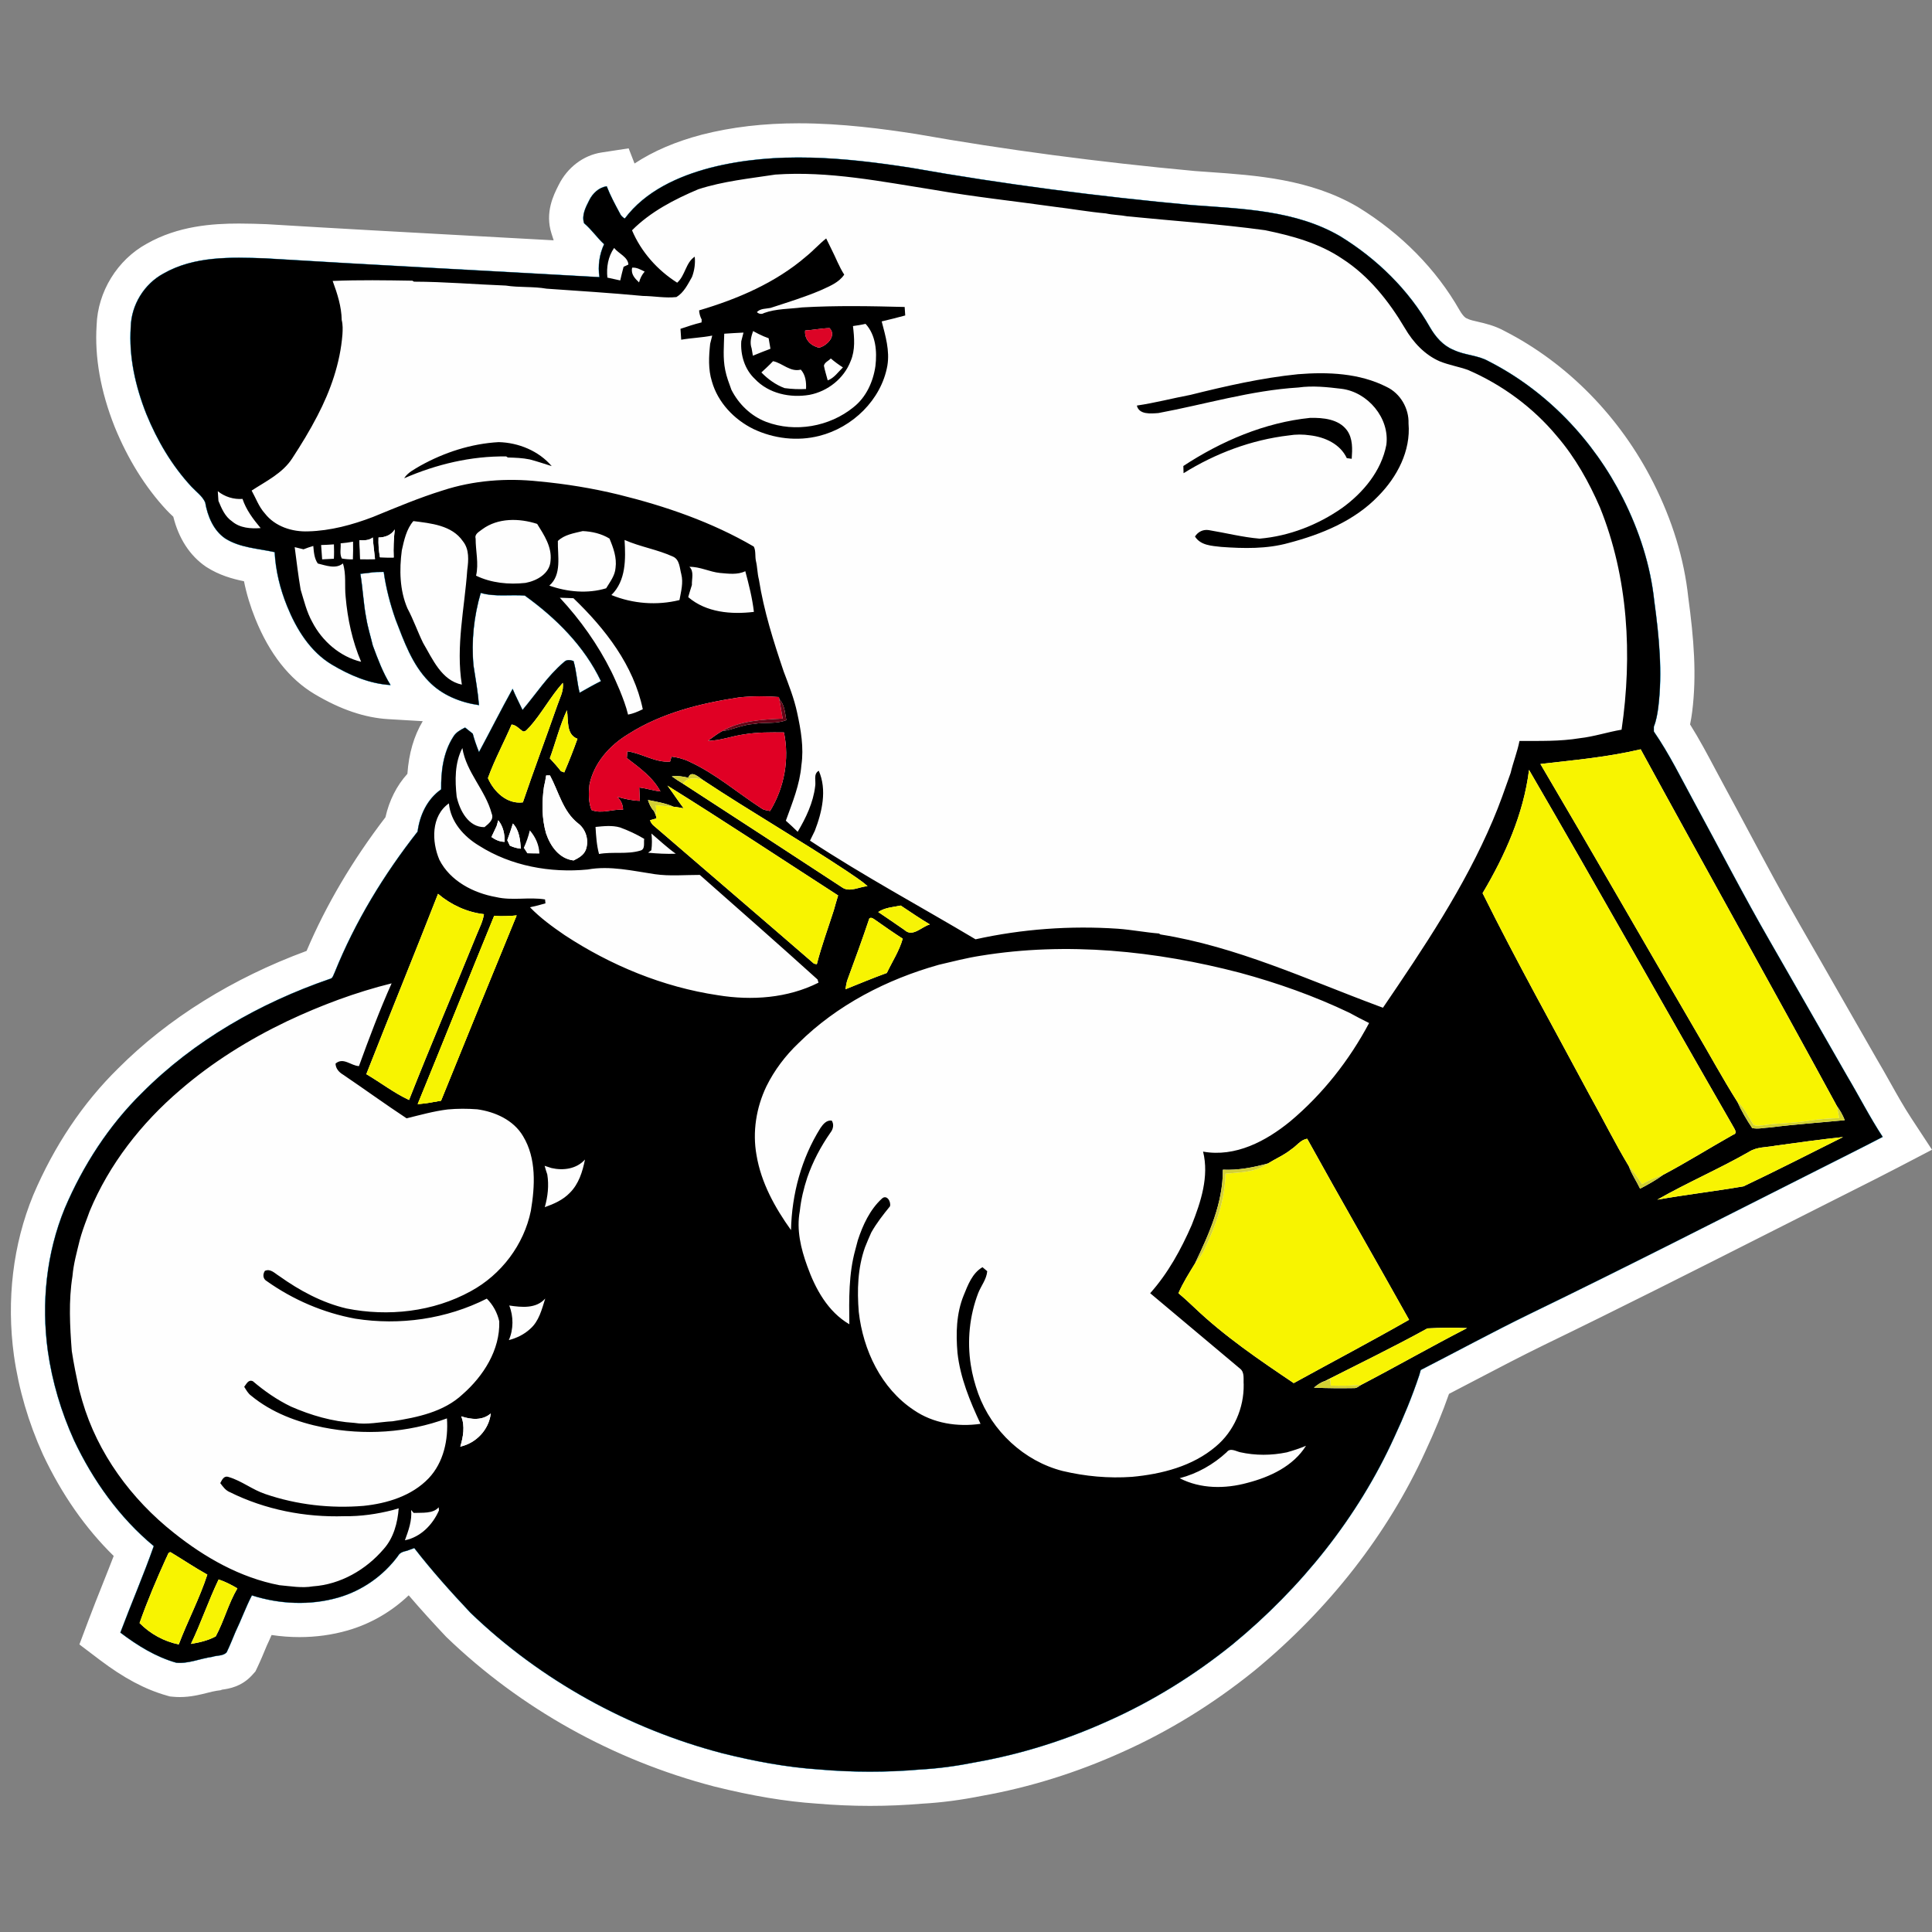
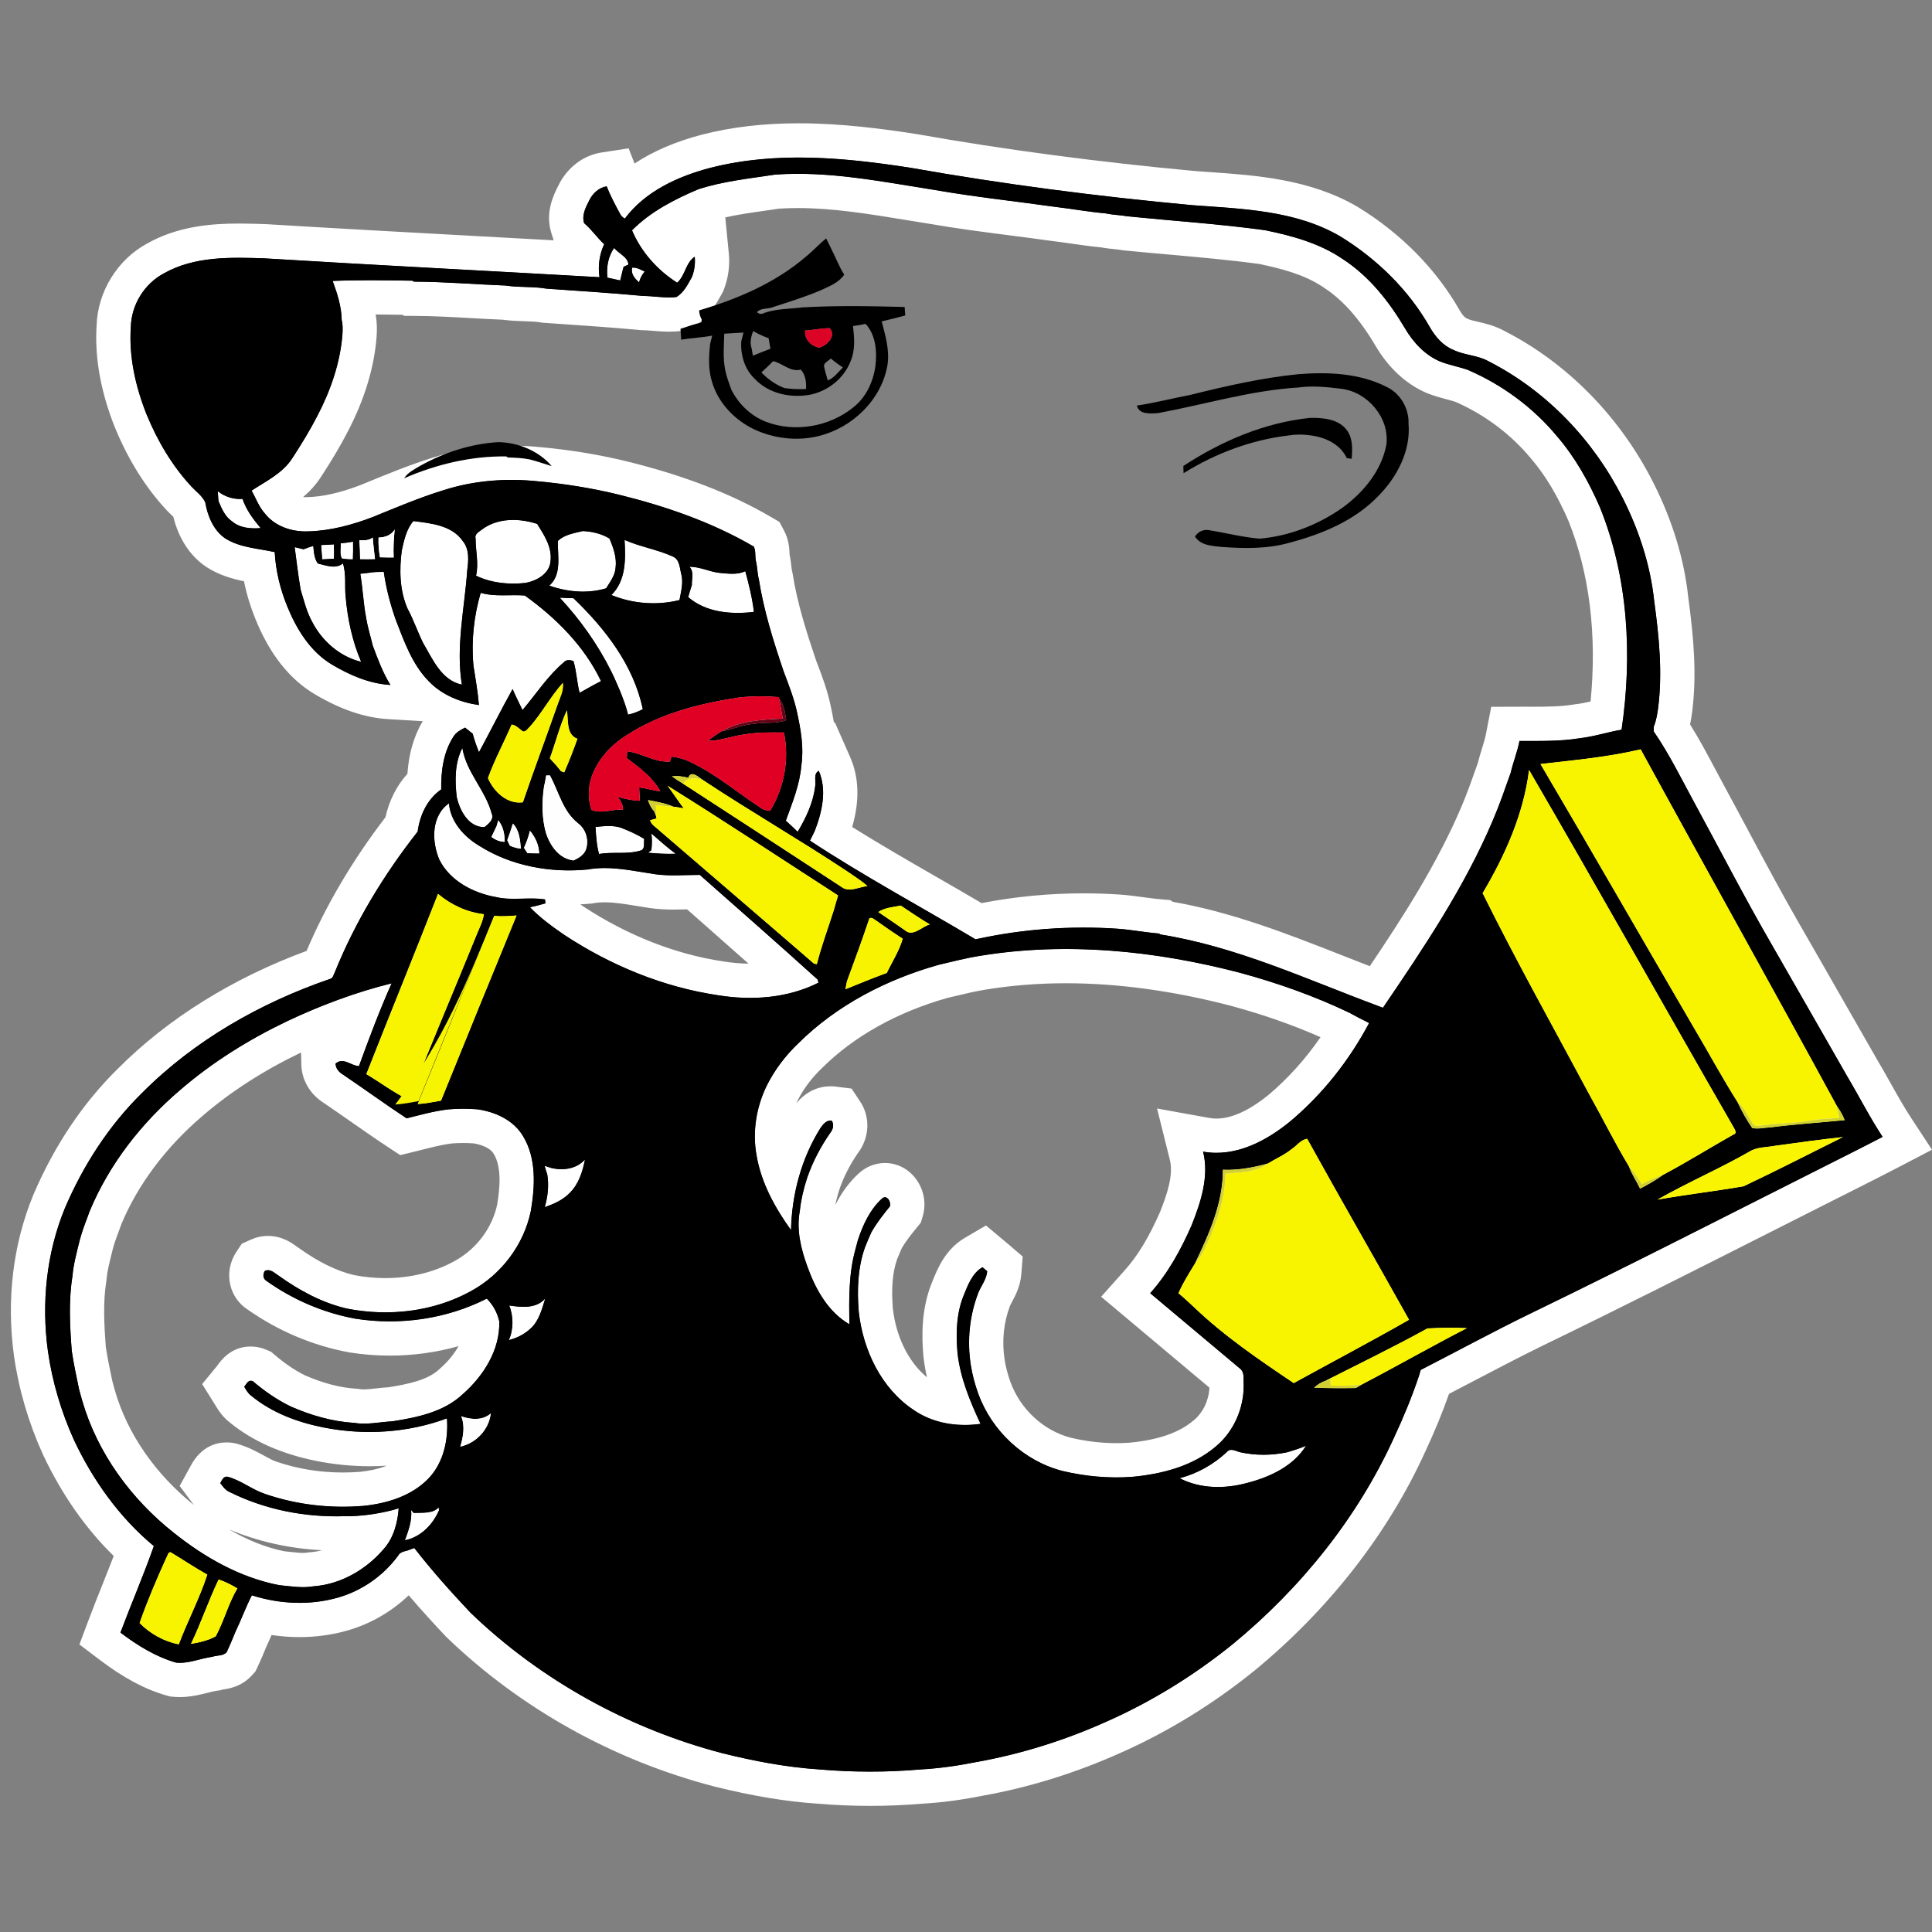
<svg xmlns="http://www.w3.org/2000/svg" version="1.1" id="Слой_1" x="0px" y="0px" viewBox="0 0 1024 1024" style="enable-background:new 0 0 1024 1024;" xml:space="preserve">
  <rect x="0" y="0" width="1024" height="1024" fill="#808080" stroke="none" />
  <g>
    <path d="M39.243,763.327c10.048,21.307,24.091,41.043,42.294,56.133   c-5.438,15.448-11.949,30.511-17.706,45.843   c8.949,6.779,18.715,12.869,29.592,15.945c6.497,0.625,12.689-2.247,19.072-3.102   c2.464-0.893,5.757-0.332,7.634-2.426c1.672-3.523,3.141-7.136,4.621-10.723   c3.09-6.409,5.477-13.124,8.745-19.443c14.694,4.711,30.843,5.451,45.741,1.175   c12.626-3.613,23.911-11.516,31.711-22.086c0.945-1.851,2.949-2.323,4.8-2.758   c1.277-0.485,2.553-0.944,3.843-1.404c9.268,11.975,19.43,23.286,29.809,34.315   c37.111,35.707,83.695,61.418,133.47,74.452   c16.838,4.187,33.983,7.442,51.332,8.591c17.694,1.532,35.643,1.57,53.337,0.039   c9.881-0.537,19.685-1.902,29.388-3.843c24.153-4.276,47.783-11.706,70.137-21.804   c23.783-10.583,46.099-24.46,66.346-40.813   c36.077-29.694,66.192-67.035,85.558-109.687   c4.992-10.685,9.498-21.625,13.226-32.809c0.204-0.702,0.613-2.119,0.804-2.821   c19.2-9.843,38.158-20.145,57.549-29.605   c51.907-25.137,103.227-51.435,154.739-77.388   c10.851-5.489,21.754-10.902,32.541-16.532   c-6.83-10.404-12.473-21.549-18.843-32.247   c-13.685-23.783-27.204-47.656-40.915-71.414   c-13.916-24.141-26.656-48.92-39.971-73.393   c-6.945-12.728-13.302-25.826-21.549-37.788c-0.026-0.868-0.026-1.737,0-2.592   c1.29-3.242,1.876-6.715,2.336-10.162c2.336-18.753,0.422-37.724-2.106-56.349   c-2.005-19.022-8.043-37.495-16.634-54.524   c-15.499-30.754-40.418-56.976-71.223-72.64   c-5.757-3.255-12.664-3.128-18.575-6.013c-5.528-2.221-9.523-6.906-12.447-11.949   c-11.272-19.877-28.149-36.333-47.567-48.244   c-23.694-13.851-51.894-14.54-78.511-16.532   c-49.929-4.609-99.729-11.043-149.122-19.787   c-35.03-5.451-71.337-8.873-106.124-0.013   c-17.159,4.507-34.533,12.383-45.423,26.936c-1.187-0.651-2.132-1.621-2.668-2.859   c-2.502-4.647-5.017-9.319-6.932-14.247c-4.174,0.638-7.442,3.766-9.243,7.442   c-1.863,3.677-4.072,7.864-2.719,12.077c3.945,3.319,6.843,7.66,10.622,11.158   c-2.54,5.477-3.358,11.489-2.477,17.477   c-59.094-3.371-118.214-6.358-177.309-9.97   c-18.103-0.638-37.545-1.226-53.796,8.08   c-10.239,5.528-17.03,16.66-17.298,28.278   c-1.085,15.817,2.489,31.558,8.285,46.188   c5.745,14.042,13.558,27.332,23.911,38.477c2.502,2.681,5.681,4.864,7.251,8.285   c1.238,7.201,4.302,14.796,10.532,19.073c7.838,5.004,17.438,5.336,26.286,7.302   c0.51,9.817,2.885,19.494,6.574,28.596   c4.915,12.166,12.23,24.128,23.758,31.022   c9.421,5.618,19.966,10.162,31.022,10.813c-4.06-6.524-6.741-13.762-9.396-20.936   c-1.136-4.813-2.655-9.536-3.446-14.426c-1.532-7.787-1.8-15.754-3.141-23.579   c1.494-0.153,2.987-0.319,4.481-0.498c2.618-0.498,5.285-0.498,7.954-0.523   c1.212,8.643,3.434,17.119,6.319,25.341c4.456,11.489,8.707,23.668,17.529,32.656   c6.957,7.277,16.749,11.209,26.592,12.613c-0.575-7.034-1.826-13.979-2.898-20.936   c-1.212-12.945,0.192-26.069,3.83-38.541c7.647,2.234,15.754,0.791,23.414,1.429   c16.506,11.886,31.532,26.796,40.354,45.371   c-3.855,1.928-7.595,4.073-11.349,6.192c-1.417-5.566-1.608-11.349-3.243-16.851   c-1.71-0.587-3.702-0.881-5.056,0.6c-8.604,7.251-14.731,16.851-21.957,25.366   c-1.762-3.715-3.664-7.366-5.247-11.157   c-6.141,11.055-11.821,22.379-17.821,33.511c-1.277-3.217-2.464-6.472-3.332-9.817   c-1.327-1.098-2.681-2.171-4.047-3.217c-2.375,1.2-4.851,2.515-6.243,4.902   c-5.285,8.222-6.549,18.256-6.408,27.843c-7.392,5.145-11.336,13.647-12.485,22.379   c-17.873,22.749-33.077,47.72-43.928,74.592   c-0.69,1.289-0.919,3.242-2.694,3.536   c-36.869,12.703-71.758,32.554-99.384,60.307   c-17.668,17.336-31.303,38.503-40.992,61.214   c-9.766,23.783-12.46,50.171-8.988,75.562   C27.678,732.331,32.439,748.289,39.243,763.327z M94.751,871.571   c-7.851-1.557-15.178-5.629-20.783-11.324   c4.161-11.834,9.076-23.387,14.259-34.788c0.677-0.945,0.715-2.744,2.158-2.783   c6.523,3.919,12.843,8.196,19.507,11.898   C105.78,847.239,99.474,859.111,94.751,871.571z M114.347,867.307   c-3.996,2.183-8.643,3.28-13.15,3.995c5.375-11.183,9.307-22.992,14.681-34.162   c3.498,1.149,6.766,2.86,9.945,4.724   C121.062,849.868,118.777,859.149,114.347,867.307z M214.612,816.383   c1.89-5.196,3.843-10.404,3.293-16.047c0.345,0.396,1.022,1.162,1.354,1.545   c4.327-0.217,10.263,0.536,13.251-2.987c0.039,0.421,0.115,1.251,0.153,1.66   C229.306,808.161,223,814.685,214.612,816.383z M243.961,766.748   c1.532-5.196,2.592-10.877,0.486-16.072c5.183,1.749,11.272,2.349,15.677-1.532   C259.153,757.76,252.374,764.897,243.961,766.748z M280.97,704.36   c-3.14,2.91-7.136,4.863-11.272,5.911c2.502-5.63,2.528-12.639,0.204-18.32   c6.511,0.945,14.247,1.812,19.086-3.702   C287.175,693.968,285.707,700.262,280.97,704.36z M301.996,632.244   c-3.6,3.753-8.426,5.872-13.251,7.583c1.608-5.63,2.272-11.528,1.327-17.349   c-0.536-1.506-0.983-3.039-1.404-4.57c1.2,0.37,2.401,0.753,3.6,1.174   c6.255,1.456,13.327,0.511,17.783-4.506   C308.788,620.959,306.745,627.559,301.996,632.244z M563.179,779.642   c-20.477-5.247-37.456-21.166-44.682-40.941   c-1.762-4.966-3.166-10.046-3.958-15.256c-2.005-12.766-0.689-26.081,3.958-38.158   c1.545-3.868,4.417-7.264,4.749-11.528c-0.626-0.536-1.89-1.596-2.515-2.119   c-5.426,3.179-7.71,9.396-9.957,14.924c-3.932,9.638-4.174,20.285-3.281,30.536   c1.468,13.213,6.613,25.622,12.205,37.558   c-12.179,1.749-25.047-0.217-35.311-7.264   c-17.349-11.464-26.937-31.826-29.222-52.035   c-0.932-11.49-0.587-23.311,3.307-34.277c1.047-2.63,2.144-5.234,3.306-7.813   c2.796-4.991,6.319-9.473,9.919-13.89c0.715-2.412-1.711-6.536-4.302-4.059   c-6.345,5.834-10.099,14.004-12.741,22.085c-0.46,1.634-0.868,3.281-1.302,4.928   c-3.575,12.855-3.357,26.324-3.179,39.549   c-11.4-6.638-18.051-18.817-22.341-30.881   c-3.345-9.217-5.77-19.252-3.919-29.056c0.625-6.063,2.055-12.026,3.957-17.809   c2.923-8.464,7.136-16.442,12.255-23.783c1.456-1.813,2.055-4.379,0.703-6.422   c-2.771-0.344-4.57,1.915-5.962,3.932c-10.123,16.136-15.192,35.119-15.613,54.115   c-8.515-11.885-15.83-25.085-18.268-39.664   c-2.247-12.358-0.167-25.277,5.247-36.575   c4.225-8.54,10.047-16.238,16.941-22.8   c20.476-20.298,46.839-33.843,74.439-41.592   c7.328-1.711,14.63-3.613,22.073-4.775c45.804-7.481,92.899-2.642,137.593,9.038   c19.839,5.387,39.294,12.269,57.869,21.141c3.46,1.902,6.958,3.728,10.507,5.477   c-10.507,19.762-24.613,37.686-41.771,52.086   c-12.831,10.506-29.133,19.149-46.226,16.06   c3.281,13.162-1.187,26.694-6.013,38.886   c-5.643,12.945-12.575,25.596-22.021,36.166   c15.881,13.328,31.736,26.669,47.617,39.971c2.553,1.966,1.71,5.604,1.941,8.413   c0.191,12.434-5.183,24.856-14.771,32.848   c-12.319,10.494-28.647,14.642-44.426,16.098   C587.626,783.638,575.218,782.502,563.179,779.642z M345.273,441.787   c4.264,3.6,8.336,7.468,12.907,10.711c-4.902,0.191-9.805-0.09-14.681-0.536   c0.434-0.319,1.289-0.971,1.724-1.302   C345.631,447.71,345.618,444.723,345.273,441.787z M346.129,437.318   c-0.728-0.74-1.263-1.608-1.608-2.591c0.855-0.243,2.578-0.715,3.446-0.958   c-0.23-1.417-0.702-2.757-1.43-4.009c-1.582-1.596-2.425-3.664-3.115-5.745   c4.595,0.907,9.294,1.672,13.622,3.575c1.787,0.153,3.536,0.511,5.31,0.83   c-2.987-3.919-5.63-8.094-8.605-12.026   c30.434,18.945,60.345,38.771,90.474,58.214c-0.779,2.591-1.57,5.183-2.272,7.813   c-3.039,9.523-6.536,18.945-9.013,28.634c-0.37-0.064-1.136-0.217-1.507-0.281   C403.066,486.2,374.559,461.816,346.129,437.318z M478.462,497.523   c-1.8,6.46-5.566,12.154-8.426,18.166c-7.392,2.668-14.63,5.732-21.92,8.63   c0.268-1.711,0.486-3.421,1.072-5.055c3.996-10.8,7.94-21.626,11.605-32.554   c1.289-0.728,2.349,0.435,3.395,1.072   C468.888,491.102,473.624,494.395,478.462,497.523z M465.479,483.391   c3.485-2.387,7.89-2.605,11.924-3.434c5.106,3.396,10.174,6.868,15.46,10.009   c-4.366,1.161-9.128,6.983-13.418,2.974   C474.837,489.672,470.114,486.595,465.479,483.391z M446.037,470.14   c-27.958-18.345-55.992-36.55-84.026-54.767c-2.03-1.226-4.021-2.489-5.936-3.881   c2.923-0.446,5.859,0.026,8.706,0.715c1.546-4.378,5.847-0.038,8.094,1.417   c24.869,16.468,50.746,31.354,75.614,47.835c3.817,2.669,7.851,5.081,11.324,8.222   C455.292,470.012,450.109,473.267,446.037,470.14z M746.845,699.508   c-20.183,11.515-40.762,22.366-61.137,33.575   c-18.32-12.319-36.703-24.817-52.724-40.098   c-2.732-2.591-5.489-5.145-8.387-7.545c2.362-5.515,5.655-10.647,8.758-15.766   c7.455-15.638,14.873-31.979,14.796-49.711c8.119,0.37,16.099-1.162,23.886-3.307   c4.111-2.553,8.617-4.455,12.409-7.52c2.834-1.8,4.876-5.068,8.4-5.566   C710.589,635.691,728.959,667.466,746.845,699.508z M661.184,785.935   c-11.795,3.256-24.893,3.256-35.949-2.451   c9.307-2.413,17.898-7.264,24.945-13.8c1.851-2.451,4.762-0.549,7.06,0.013   c8.209,1.826,16.596,1.774,24.818,0.076c3.434-0.995,6.855-2.068,10.149-3.485   C685.478,777.102,673.108,782.846,661.184,785.935z M721.632,733.901   c-1.289,0.638-2.4,1.928-3.945,1.825c-7.085,0.102-14.183,0.089-21.269-0.243   c1.736-1.455,3.587-2.834,5.796-3.485c18.167-9.205,36.498-18.103,54.333-27.919   c6.97-0.396,14.017-0.486,21.013-0.153   C758.756,713.603,740.373,724.109,721.632,733.901z M863.297,618.099   c-7.327-12.166-13.647-24.958-20.592-37.354   c-19.098-35.707-38.91-71.056-56.898-107.35   c11.91-20.068,21.715-41.962,24.613-65.324   c36.396,62.554,71.759,125.746,107.899,188.466c0.715,1.532,3.026,4.098,0.268,4.903   c-12.421,6.983-24.524,14.604-37.111,21.255c-3.817,2.847-8.004,5.132-12.205,7.341   C867.383,626.001,864.765,622.312,863.297,618.099z M924.103,628.785   c-15.179,2.616-30.524,4.391-45.703,7.072   c15.881-9.051,32.758-16.315,48.652-25.392c4.136-2.681,9.256-2.298,13.903-3.217   c11.949-1.66,23.911-3.319,35.911-4.596   C959.299,611.422,941.822,620.385,924.103,628.785z M973.534,586.12   c1.71,2.336,3.153,4.889,4.225,7.596c-13.136,1.302-26.298,2.157-39.383,3.842   c-3.217,0.09-6.562,1.047-9.689,0.32c-2.961-4.379-5.63-8.988-7.801-13.8   c-7.966-12.575-15.051-25.737-22.634-38.541   c-27.344-46.826-54.269-93.895-81.805-140.606   c17.783-2.056,35.668-3.639,53.145-7.788   C904.034,460.246,939.205,522.979,973.534,586.12z M325.499,131.416   c2.336,2.974,7.328,4.774,7.571,8.808c-0.639,0.294-1.915,0.894-2.554,1.188   c-0.651,2.387-1.225,4.813-1.787,7.225c-2.285-0.472-4.545-0.983-6.804-1.494   C321.363,141.616,322.282,136.037,325.499,131.416z M122.99,276.324   c-3.753-2.541-5.553-6.83-7.213-10.852c-0.115-1.71-0.229-3.421-0.345-5.131   c3.69,2.974,8.375,4.429,13.111,4.098c1.941,5.86,5.694,10.775,9.6,15.46   C132.896,280.282,127.165,279.899,122.99,276.324z M191.403,350.763   c-11.171-2.668-20.656-10.94-25.877-21.051   c-3-5.349-4.392-11.374-6.179-17.184c-1.289-7.481-2.157-15.013-3.153-22.532   c1.175,0.281,3.511,0.868,4.685,1.149c1.686-0.689,3.422-1.264,5.171-1.774   c0.306,3.204,0.472,6.549,2.388,9.294c4.225,1.022,9.549,3.128,13.315-0.038   c1.851,5.719,0.804,11.809,1.442,17.706   C184.216,328.104,186.731,339.874,191.403,350.763z M170.199,288.874   c2.259-0.064,4.532-0.179,6.791-0.345c0.077,2.54,0.128,5.08-0.026,7.622   c-2.067,0.115-4.149,0.23-6.217,0.319   C170.582,293.929,170.403,291.401,170.199,288.874z M180.539,287.98   c2.208-0.178,4.405-0.485,6.588-0.881c0.038,3.115,0.064,6.243-0.089,9.37   c-1.979,0.052-3.92-0.102-5.847-0.447   C179.863,293.584,180.769,290.622,180.539,287.98z M190.855,296.342   c-0.026-3.345-0.128-6.689-0.408-10.021c2.464,0.102,5.094,0.204,7.136-1.456   c0.256,3.83,0.804,7.634,1.188,11.464   C196.127,296.393,193.485,296.406,190.855,296.342z M208.676,295.486   c-2.438,0.013-4.876-0.013-7.303-0.102c-0.612-3.459-0.905-6.97-0.753-10.493   c3.422-0.039,6.715-1.239,8.604-4.264   C208.701,285.567,208.446,290.521,208.676,295.486z M247.651,302.15   c-1.416,20.209-6.127,40.43-2.859,60.716   c-10.813-2.247-15.498-13.558-20.553-22.123   c-2.937-6.013-5.119-12.383-8.286-18.294c-4.149-9.664-4.34-20.515-2.974-30.779   c1.2-5.387,2.438-11.221,6.115-15.485c9.306,1.187,20.451,2.196,26.247,10.673   C248.826,291.171,248.341,297.005,247.651,302.15z M234.693,259.933   c-12.613,3.906-24.779,9.064-36.983,14.055   c-10.966,4.2-22.545,7.341-34.328,7.647c-8.554,0.344-17.643-2.579-23.017-9.523   c-3.179-3.511-4.724-8.03-6.996-12.09c7.659-5.004,16.468-9.205,21.562-17.158   c4.736-7.264,9.281-14.681,13.264-22.405   c7.008-13.417,12.115-28.021,13.302-43.175c0.153-2.553,0.256-5.157-0.383-7.647   c-0.115-7.2-2.337-14.043-4.8-20.732c14.081-0.588,28.175-0.358,42.256-0.128   l0.83,0.511c16.238,0.038,32.438,1.456,48.664,2.068   c7.148,1.123,14.463,0.396,21.6,1.647c17.03,1.187,34.111,2.26,51.089,3.856   c5.911,0.063,11.886,1.251,17.771,0.587c3.958-2.374,6.051-6.791,8.26-10.672   c1.29-3.434,1.8-7.072,1.443-10.724c-4.813,3.128-5.004,9.983-9.307,13.787   c-10.468-6.638-19.098-16.315-23.937-27.766   c9.804-9.868,22.443-16.392,35.133-21.753c13.226-4.29,27.166-5.694,40.864-7.788   c28.328-1.979,56.375,3.754,84.218,8.119c21.153,3.715,42.537,5.962,63.792,8.962   c9.064,1.072,18.051,2.694,27.153,3.511c3.728,0.83,7.571,0.817,11.337,1.532   c24.319,2.438,48.702,4.034,72.933,7.353   c14.336,2.936,28.813,6.856,41.056,15.166   c14.081,9.077,24.702,22.52,33.153,36.779   c4.34,7.443,10.493,14.12,18.524,17.592c4.8,1.928,9.919,2.783,14.796,4.494   c18.243,7.864,34.698,19.979,47.388,35.298   c9.574,11.158,16.825,24.115,22.659,37.571   c15.052,37.175,17.247,78.474,11.477,117.845c-7.455,1.264-14.668,3.689-22.187,4.519   c-10.558,1.749-21.281,1.417-31.928,1.456   c-1.123,5.77-3.344,11.247-4.685,16.954c-3,8.438-5.898,16.902-9.434,25.124   c-15.051,35.477-36.652,67.584-58.239,99.32   c-0.868-0.319-1.737-0.638-2.579-0.957   c-37.903-14.107-75.129-31.494-115.355-37.877l-0.804-0.511   c-7.289-0.587-14.477-1.991-21.766-2.527c-25.239-1.711-50.745,0.14-75.436,5.604   c-29.247-17.439-59.286-33.562-87.741-52.29c0.868-1.724,1.698-3.46,2.54-5.184   c3.855-9.945,6.575-21.715,2.107-31.864c-3.026,1.724-1.366,5.502-1.915,8.298   c-1.034,8.63-4.864,16.647-9.255,24.052c-2.055-2.017-4.136-3.984-6.281-5.873   c3.446-9.562,7.417-19.111,8.234-29.362c1.391-9.357-0.269-18.83-2.26-27.971   c-1.596-7.494-4.43-14.63-7.124-21.766   c-5.388-15.932-10.494-32.043-13.124-48.703c-0.855-3.23-0.792-6.625-1.583-9.868   c-0.548-2.451,0.026-5.451-1.136-7.622   c-22.188-12.957-46.725-21.409-71.593-27.536   c-13.94-3.396-28.137-5.707-42.422-7.021   C268.46,253.307,251.034,254.597,234.693,259.933z M335.06,141.871   c2.439-0.23,4.507,1.072,6.626,2.081c-1.455,1.647-2.413,3.613-2.975,5.732   C336.465,147.578,334.256,145.229,335.06,141.871z M365.406,300.439   c5.528-0.153,10.685,2.694,16.2,3.243c4.455,0.37,9.23,1.098,13.417-0.932   c1.902,7.098,3.715,14.26,4.557,21.562c-11.987,1.443-25.264,0.357-34.813-7.826   c0.651-2.158,1.226-4.315,1.954-6.447   C366.568,306.886,368.01,302.904,365.406,300.439z M331.039,286.192   c8.324,3.677,17.477,5.055,25.762,8.873c3.446,1.583,3.421,6.025,4.289,9.217   c1.188,4.596-0.14,9.23-0.958,13.762c-11.936,2.962-24.715,1.979-36.077-2.668   C331.857,307.754,331.627,296.265,331.039,286.192z M278.507,308.954   c-8.821,0.971-18.115,0.064-26.183-3.83c1.519-6.498-0.255-13.098-0.23-19.659   c-0.702-2.515,2.005-3.664,3.562-4.967c8.323-6.102,19.596-5.885,29.043-2.821   c3.651,5.86,7.877,12.153,7.111,19.43   C291.503,303.976,284.545,307.844,278.507,308.954z M295.677,286.729   c3.446-3.371,8.655-4.149,13.187-5.247c4.966,0.23,9.894,1.353,14.171,3.97   c2.055,4.889,3.957,10.123,3.217,15.537c-0.294,4.111-2.936,7.417-4.979,10.812   c-9.753,2.975-20.592,1.966-30.128-1.417   C297.899,304.576,295.499,294.567,295.677,286.729z M296.724,316.806   c2.4,0.102,4.813,0.191,7.213,0.256c16.8,16.136,31.941,35.566,36.754,58.852   c-2.503,1.2-5.056,2.336-7.8,2.847c-1.072-4.442-2.719-8.719-4.429-12.945   c-1.443-3.306-2.822-6.626-4.431-9.856   C316.933,341.661,307.575,328.5,296.724,316.806z M312.427,415.883   c2.375-11.528,10.66-20.796,20.515-26.758   c17.656-11.272,38.401-16.379,58.865-19.494   c6.996-0.727,14.043-0.74,21.051-0.179l0.178,1.098   c2.86,2.974,3,7.289,3.728,11.132c-5.464,2.221-11.503,0.919-17.184,2.043   c-5.885,0.268-11.195,3.077-16.978,3.843c-2.579,1.519-5.004,3.268-7.38,5.068   c6.601-0.038,12.805-2.553,19.29-3.421c6.932-1.162,13.991-1.072,21-1.009   c2.987,14.209,0.192,29.273-7.353,41.643c-1.519-0.357-3.192-0.395-4.494-1.353   c-12.766-8.272-24.409-18.434-38.324-24.817c-2.962-1.456-6.166-2.247-9.409-2.655   c-0.205,0.664-0.587,1.991-0.779,2.655c-7.941,0.587-14.924-4.443-22.647-5.451   c-0.064,0.893-0.205,2.668-0.268,3.561c6.651,5.094,13.775,10.137,17.809,17.707   c-3.792-0.447-7.443-1.66-11.234-2.119c0.115,2.361,0.217,4.71,0.319,7.085   c-4.085-0.115-8.068-1.047-11.975-2.119c1.979,1.863,3.001,4.136,3.077,6.804   c-5.604-0.37-11.311,2.362-16.724,0.179   C311.839,425.024,311.929,420.39,312.427,415.883z M339.312,450.863   c-7.098,2.08-14.605,0.459-21.818,1.774c-1.263-4.685-1.57-9.523-1.851-14.349   c4.302-0.408,8.757-0.945,12.983,0.268c4.443,1.621,8.745,3.626,12.818,6.051   C341.048,446.663,342.184,450.199,339.312,450.863z M310.499,450.403   c-1.111,2.872-3.881,4.366-6.472,5.655c-7.647-0.907-12.319-7.583-14.604-14.362   c-2.311-8.018-2.272-16.494-1.111-24.703c0.498-1.979,0.856-3.996,1.162-6   c0.511,0,1.519,0.013,2.03,0.013c4.621,8.604,6.829,19.047,14.86,25.367   C310.613,439.539,312.298,445.45,310.499,450.403z M300.477,376.424   c0.919,5.158-0.6,12.843,5.591,15.141c-2.119,6.025-4.481,11.949-6.996,17.822   c-0.434-0.166-1.315-0.473-1.762-0.626c-1.838-2.387-3.843-4.634-5.898-6.817   C294.503,393.454,296.685,384.607,300.477,376.424z M271.166,384.007   c2.477,0.306,4.06,2.349,6.013,3.664c1.672,0.255,2.553-1.621,3.664-2.515   c6.421-7.289,10.979-16.009,17.464-23.234c0.612,4.327-1.659,8.132-2.962,12.076   c-5.975,17.119-12.37,34.098-18.204,51.268   c-8.413,1.124-15.447-5.668-18.536-12.868   C262.128,402.645,267.094,393.517,271.166,384.007z M285.885,452.395   c-2.132,0-4.263-0.051-6.396-0.14c-0.472-0.728-1.404-2.17-1.876-2.885   c1.366-2.974,2.477-6.077,3.205-9.268   C283.779,443.56,285.745,447.786,285.885,452.395z M276.107,449.816   c-2.055-0.179-4.021-0.74-5.872-1.608c-0.345-0.727-1.034-2.17-1.379-2.898   c1.06-2.923,2.106-5.847,2.987-8.821   C275.315,440.101,275.648,445.105,276.107,449.816z M267.49,446.19   c-2.63,0.013-4.928-1.085-7.021-2.553c0.894-1.966,1.839-3.907,2.758-5.847   c0.217-0.753,0.638-2.285,0.855-3.038   C266.723,437.982,267.541,442.092,267.49,446.19z M245.059,396.467   c2.055,12.893,12.256,22.327,15.537,34.723c1.391,3.243-1.673,5.426-3.805,7.213   c-8.503,0.115-13.174-8.898-14.745-16.162   C241.115,413.586,240.974,404.407,245.059,396.467z M237.923,425.803   c0.92,9.804,7.903,17.592,16.047,22.469c16.941,10.736,37.685,14.489,57.486,12.587   c11.898-2.158,23.873,0.74,35.63,2.477c7.915,1.136,15.932,0.37,23.821,0.383   c20.86,18.422,41.784,36.767,62.427,55.443c0.128,0.421,0.37,1.251,0.485,1.673   c-16.366,8.247-35.439,9.574-53.311,6.651   c-29.03-4.315-56.797-15.779-81.256-31.864   c-6.473-4.43-12.881-9.089-18.345-14.745c2.758-0.574,5.489-1.29,8.196-2.08   c-0.051-0.524-0.166-1.558-0.217-2.081c-8.592-1.392-17.388,0.766-25.915-1.238   c-12.026-2.119-24.384-8.502-30.09-19.775   C228.757,446.012,228.451,432.531,237.923,425.803z M273.822,485.204   c-13.417,32.694-26.809,65.414-40.06,98.184   c-4.098,0.728-8.196,1.545-12.37,1.812   c13.634-33.204,26.898-66.562,40.532-99.767   C265.894,485.766,269.864,485.561,273.822,485.204z M232.166,473.74   c6.843,5.834,15.358,9.766,24.332,10.787c-0.536,3.779-2.336,7.175-3.753,10.672   c-11.898,29.298-24.345,58.392-35.937,87.819   c-8.005-3.728-15.051-9.23-22.66-13.685   C206.697,537.417,219.681,505.668,232.166,473.74z M38.414,676.364   c0.537-6.485,2.324-12.753,3.843-19.06c1.06-3.907,2.413-7.724,3.855-11.49   c0.447-1.277,0.919-2.54,1.392-3.805c10.366-24.945,27.447-46.75,47.911-64.226   c17.081-14.758,36.396-26.783,56.732-36.511   c17.783-8.4,36.32-15.345,55.418-20.081   c-6.395,14.336-11.949,29.12-17.311,43.865c-4.315-0.205-8.26-4.89-12.408-1.34   c0.064,2.642,1.838,4.596,3.995,5.872c11.273,7.634,22.303,15.651,33.664,23.145   c7.226-1.775,14.4-3.805,21.805-4.711c5.196-0.485,10.417-0.459,15.625-0.077   c9.485,1.328,19.226,5.681,24.281,14.221c7.162,11.796,6.345,26.477,4.149,39.575   c-3.676,18.026-15.715,33.881-31.852,42.626   c-19.864,10.953-43.762,13.571-65.848,9.154   c-12.983-3.051-24.881-9.485-35.668-17.183c-2.337-1.417-4.622-4.111-7.608-2.757   c-1.226,1.851-1.072,4.277,1.008,5.439c13.966,9.906,30.038,16.813,46.903,19.902   c23.605,3.728,48.345,0.191,69.716-10.621c3.319,3.306,5.578,7.468,6.6,12.051   c0.485,15.102-8.401,28.992-19.418,38.643   c-9.995,9.383-24.013,12.243-37.099,14.311c-6.791,0.332-13.57,1.992-20.361,0.842   c-11.605-0.689-22.928-3.996-33.537-8.643   c-7.327-3.536-14.004-8.183-20.17-13.43c-2.439-1.06-3.383,1.468-4.596,2.949   c1.06,1.698,2.03,3.549,3.715,4.749c10.864,8.975,24.435,14.03,38.119,16.775   c21.767,4.328,44.758,2.962,65.618-4.775c0.804,11.246-1.724,23.336-9.677,31.736   c-8.923,9.345-21.984,13.341-34.532,14.63c-17.515,1.455-35.375-0.562-52.009-6.255   c-6.818-2.246-12.524-6.97-19.392-9.013c-2.592-0.944-3.523,1.366-4.532,3.204   c1.404,1.877,2.808,3.868,5.068,4.787c18.716,9.293,39.869,13.43,60.704,12.753   c8.707,0.128,17.349-1.136,25.775-3.281c1.008-0.319,2.017-0.613,3.026-0.906   c-0.575,7.685-2.681,15.664-7.915,21.536   c-9.37,11.018-22.941,18.843-37.507,19.826   c-5.949,1.034-11.936-0.089-17.86-0.613c-20.694-3.982-39.485-14.668-55.813-27.689   c-22.621-17.873-40.533-42.192-48.626-70.035   c-0.6-2.017-1.098-4.047-1.673-6.038c-1.442-6.766-2.846-13.532-3.88-20.362   C37.036,702.854,36.307,689.487,38.414,676.364z" />
    <path style="fill:#FFFFFF;" d="M423.394,83.495c19.843,0,39.773,2.409,59.307,5.448   c49.393,8.745,99.193,15.178,149.122,19.787   c26.618,1.992,54.817,2.681,78.511,16.532   c19.417,11.911,36.294,28.367,47.567,48.244   c2.924,5.043,6.919,9.727,12.447,11.949c5.911,2.885,12.817,2.757,18.575,6.013   c30.805,15.664,55.724,41.886,71.223,72.64   c8.591,17.03,14.63,35.502,16.634,54.524   c2.528,18.625,4.442,37.596,2.106,56.349c-0.46,3.447-1.047,6.919-2.336,10.162   c-0.026,0.855-0.026,1.723,0,2.592c8.247,11.962,14.605,25.06,21.549,37.788   c13.315,24.473,26.055,49.252,39.971,73.393   c13.71,23.758,27.23,47.63,40.915,71.414   c6.37,10.698,12.013,21.843,18.843,32.247   c-10.787,5.63-21.689,11.043-32.541,16.532   c-51.511,25.954-102.831,52.252-154.739,77.388   c-19.391,9.46-38.349,19.762-57.549,29.605c-0.191,0.702-0.6,2.119-0.804,2.821   c-3.727,11.184-8.234,22.124-13.226,32.809   c-19.366,42.652-49.482,79.993-85.558,109.687   c-20.247,16.353-42.562,30.23-66.346,40.813   c-22.354,10.098-45.984,17.528-70.137,21.804c-9.703,1.941-19.507,3.307-29.388,3.843   c-8.737,0.756-17.534,1.13-26.334,1.13c-9.022,0-18.046-0.393-27.003-1.168   c-17.349-1.149-34.495-4.404-51.332-8.591   c-49.775-13.034-96.359-38.746-133.47-74.452   c-10.379-11.03-20.541-22.341-29.809-34.315   c-1.29,0.46-2.566,0.919-3.843,1.404c-1.851,0.435-3.855,0.907-4.8,2.758   c-7.8,10.57-19.085,18.472-31.711,22.086c-6.661,1.912-13.57,2.821-20.489,2.821   c-8.557,0-17.128-1.391-25.252-3.996c-3.268,6.319-5.655,13.034-8.745,19.443   c-1.48,3.587-2.948,7.2-4.621,10.723c-1.876,2.094-5.17,1.532-7.634,2.426   c-5.765,0.773-11.374,3.19-17.194,3.19c-0.623,0-1.25-0.028-1.879-0.088   c-10.877-3.076-20.643-9.166-29.592-15.945   c5.757-15.332,12.268-30.396,17.706-45.843   c-18.204-15.09-32.247-34.826-42.294-56.133   c-6.804-15.038-11.565-30.996-13.876-47.337   c-3.473-25.392-0.778-51.779,8.988-75.562   c9.689-22.711,23.324-43.877,40.992-61.214   c27.626-27.754,62.516-47.605,99.384-60.308c1.775-0.294,2.005-2.246,2.694-3.536   c10.851-26.873,26.055-51.844,43.928-74.593   c1.149-8.732,5.094-17.234,12.485-22.379c-0.14-9.587,1.123-19.621,6.408-27.843   c1.392-2.387,3.868-3.702,6.243-4.902c1.366,1.047,2.719,2.119,4.047,3.217   c0.868,3.345,2.055,6.6,3.332,9.817c6-11.132,11.681-22.456,17.821-33.511   c1.583,3.791,3.485,7.443,5.247,11.157c7.226-8.515,13.353-18.115,21.957-25.366   c0.728-0.797,1.641-1.08,2.596-1.08c0.819,0,1.67,0.209,2.459,0.48   c1.634,5.502,1.826,11.285,3.243,16.851c3.754-2.119,7.494-4.264,11.349-6.192   c-8.821-18.575-23.847-33.485-40.354-45.371   c-1.692-0.141-3.405-0.18-5.131-0.18c-2.197,0-4.414,0.064-6.629,0.064   c-3.924,0-7.846-0.201-11.653-1.313c-3.638,12.472-5.042,25.596-3.83,38.541   c1.072,6.958,2.324,13.902,2.898,20.937c-9.843-1.404-19.634-5.336-26.591-12.613   c-8.822-8.988-13.073-21.167-17.529-32.656   c-2.885-8.222-5.106-16.698-6.319-25.341c-2.668,0.025-5.336,0.025-7.954,0.523   c-1.493,0.179-2.987,0.345-4.481,0.498c1.34,7.825,1.608,15.792,3.141,23.578   c0.792,4.89,2.311,9.613,3.446,14.426c2.656,7.174,5.337,14.413,9.397,20.937   c-11.056-0.652-21.601-5.196-31.022-10.813   c-11.528-6.894-18.843-18.856-23.758-31.021   c-3.689-9.102-6.064-18.779-6.574-28.596c-8.848-1.966-18.448-2.298-26.286-7.302   c-6.23-4.277-9.294-11.872-10.532-19.073c-1.57-3.421-4.749-5.604-7.251-8.285   c-10.353-11.145-18.166-24.434-23.911-38.477   c-5.796-14.63-9.37-30.371-8.285-46.188c0.268-11.617,7.059-22.75,17.298-28.278   c12.196-6.984,26.188-8.396,40.064-8.396c4.613,0,9.216,0.156,13.732,0.316   c59.094,3.612,118.215,6.599,177.309,9.97c-0.881-5.988-0.063-12.001,2.477-17.477   c-3.779-3.498-6.677-7.838-10.621-11.158c-1.353-4.212,0.856-8.4,2.719-12.077   c1.8-3.676,5.068-6.804,9.243-7.442c1.915,4.928,4.43,9.6,6.932,14.247   c0.536,1.238,1.481,2.209,2.668,2.859c10.889-14.553,28.264-22.43,45.423-26.936   C391.966,85.011,407.652,83.495,423.394,83.495 M358.921,149.837   c4.302-3.804,4.494-10.66,9.307-13.787c0.357,3.652-0.153,7.29-1.443,10.724   c-2.209,3.881-4.302,8.298-8.26,10.672c-1.278,0.144-2.56,0.201-3.846,0.201   c-4.631,0-9.298-0.738-13.925-0.788c-16.979-1.596-34.06-2.669-51.089-3.856   c-7.137-1.251-14.452-0.524-21.6-1.647   c-16.226-0.612-32.426-2.03-48.664-2.068l-0.83-0.511   c-7.468-0.122-14.939-0.244-22.411-0.244c-6.615,0-13.232,0.096-19.845,0.372   c2.463,6.689,4.685,13.532,4.8,20.732c0.638,2.489,0.536,5.094,0.383,7.647   c-1.187,15.154-6.294,29.759-13.302,43.175   c-3.983,7.724-8.528,15.141-13.264,22.405   c-5.093,7.953-13.902,12.154-21.562,17.158c2.273,4.06,3.817,8.579,6.996,12.09   c5.094,6.581,13.523,9.551,21.671,9.551c0.45,0,0.899-0.009,1.346-0.027   c11.783-0.306,23.362-3.447,34.328-7.647   c12.205-4.992,24.371-10.149,36.983-14.055   c11.73-3.83,24.019-5.576,36.324-5.576c4.837,0,9.677,0.27,14.486,0.788   c14.285,1.315,28.481,3.625,42.422,7.021c24.868,6.128,49.405,14.579,71.592,27.536   c1.162,2.171,0.587,5.171,1.136,7.622c0.792,3.243,0.728,6.638,1.583,9.868   c2.63,16.66,7.736,32.771,13.124,48.703c2.693,7.136,5.528,14.272,7.124,21.766   c1.991,9.141,3.651,18.613,2.26,27.971c-0.817,10.251-4.788,19.8-8.234,29.362   c2.144,1.889,4.225,3.855,6.281,5.873c4.392-7.404,8.221-15.422,9.255-24.052   c0.549-2.796-1.111-6.574,1.915-8.298c4.468,10.15,1.748,21.919-2.107,31.864   c-0.842,1.724-1.672,3.46-2.54,5.184c28.455,18.727,58.495,34.852,87.741,52.29   c18.771-4.154,38.013-6.22,57.252-6.22c6.067,0,12.133,0.206,18.184,0.616   c7.289,0.536,14.477,1.94,21.766,2.527l0.805,0.511   c40.226,6.383,77.452,23.771,115.355,37.877c0.842,0.319,1.71,0.638,2.579,0.957   c21.587-31.737,43.188-63.843,58.239-99.32   c3.536-8.222,6.434-16.686,9.434-25.124c1.341-5.707,3.562-11.183,4.685-16.954   c0.708-0.003,1.415-0.003,2.124-0.003c1.806,0,3.611,0.006,5.419,0.006   c8.153,0,16.319-0.121,24.386-1.458c7.519-0.83,14.732-3.255,22.187-4.519   c5.77-39.371,3.575-80.669-11.477-117.844   c-5.834-13.456-13.085-26.413-22.659-37.571   c-12.69-15.32-29.145-27.434-47.388-35.298   c-4.876-1.711-9.995-2.566-14.796-4.494   c-8.03-3.472-14.183-10.149-18.524-17.592   c-8.451-14.26-19.073-27.702-33.153-36.779   c-12.243-8.311-26.72-12.23-41.056-15.166   c-24.23-3.319-48.614-4.915-72.933-7.353c-3.766-0.715-7.609-0.703-11.337-1.532   c-9.102-0.818-18.089-2.439-27.153-3.511c-21.256-3-42.639-5.247-63.792-8.962   c-23.952-3.756-48.051-8.522-72.353-8.522c-3.949,0-7.906,0.126-11.865,0.403   c-13.698,2.094-27.639,3.498-40.864,7.787   c-12.69,5.361-25.328,11.885-35.133,21.753   C339.823,133.522,348.452,143.199,358.921,149.837 M328.729,148.638   c0.562-2.413,1.136-4.838,1.787-7.225c0.638-0.294,1.915-0.894,2.554-1.188   c-0.243-4.034-5.234-5.834-7.571-8.808c-3.217,4.621-4.136,10.2-3.574,15.728   C324.184,147.655,326.444,148.165,328.729,148.638 M338.712,149.684   c0.562-2.119,1.519-4.085,2.975-5.732c-1.953-0.929-3.862-2.108-6.057-2.108   c-0.188,0-0.377,0.009-0.569,0.027C334.256,145.229,336.465,147.578,338.712,149.684    M135.086,280.017c1.027,0,2.051-0.045,3.057-0.119   c-3.906-4.685-7.659-9.6-9.6-15.46c-0.443,0.031-0.885,0.046-1.326,0.046   c-4.277,0-8.44-1.448-11.785-4.144c0.115,1.711,0.23,3.421,0.345,5.131   c1.66,4.022,3.46,8.311,7.213,10.852   C126.364,279.214,130.756,280.017,135.086,280.017 M272.061,309.313   c2.16,0,4.317-0.125,6.445-0.359c6.038-1.11,12.996-4.978,13.302-11.847   c0.766-7.277-3.46-13.57-7.111-19.43c-4.034-1.308-8.399-2.097-12.727-2.097   c-5.807,0-11.547,1.422-16.316,4.918c-1.558,1.303-4.264,2.451-3.562,4.966   c-0.025,6.561,1.749,13.162,0.23,19.659   C258.445,308.079,265.27,309.313,272.061,309.313 M244.792,362.866   c-3.268-20.285,1.442-40.507,2.859-60.716c0.69-5.145,1.175-10.979-2.311-15.294   c-5.796-8.477-16.941-9.486-26.247-10.673c-3.677,4.264-4.915,10.098-6.115,15.485   c-1.366,10.265-1.175,21.116,2.974,30.779c3.166,5.911,5.349,12.281,8.286,18.294   C229.293,349.308,233.978,360.619,244.792,362.866 M207.513,295.489   c0.388,0,0.775-0.001,1.163-0.003c-0.23-4.966,0.026-9.919,0.549-14.86   c-1.889,3.025-5.182,4.225-8.604,4.264c-0.153,3.523,0.14,7.034,0.753,10.493   C203.414,295.459,205.463,295.489,207.513,295.489 M308.991,313.562   c4.166,0,8.314-0.551,12.282-1.761c2.043-3.396,4.685-6.702,4.979-10.812   c0.74-5.413-1.162-10.647-3.217-15.537c-4.277-2.617-9.205-3.74-14.171-3.97   c-4.532,1.098-9.741,1.876-13.187,5.247c-0.179,7.838,2.222,17.847-4.532,23.655   C296.802,312.391,302.916,313.562,308.991,313.562 M192.243,286.369   c-0.601,0-1.204-0.024-1.796-0.049c0.281,3.332,0.382,6.676,0.408,10.021   c1.184,0.029,2.37,0.042,3.557,0.042c1.451,0,2.904-0.02,4.357-0.055   c-0.384-3.83-0.932-7.634-1.188-11.464   C196.031,286.125,194.141,286.369,192.243,286.369 M346.264,319.727   c4.661,0,9.327-0.556,13.869-1.683c0.817-4.532,2.145-9.166,0.958-13.762   c-0.868-3.192-0.843-7.634-4.289-9.217c-8.286-3.817-17.439-5.196-25.762-8.873   c0.587,10.073,0.817,21.562-6.983,29.183   C331.095,318.255,338.675,319.727,346.264,319.727 M186.29,296.479   c0.249,0,0.498-0.003,0.747-0.01c0.153-3.128,0.127-6.255,0.089-9.37   c-2.183,0.396-4.379,0.702-6.588,0.881c0.23,2.643-0.676,5.605,0.651,8.043   C182.875,296.323,184.569,296.479,186.29,296.479 M170.748,296.469   c2.068-0.089,4.149-0.204,6.216-0.319c0.154-2.541,0.103-5.081,0.026-7.622   c-2.26,0.166-4.532,0.281-6.791,0.345   C170.403,291.401,170.582,293.929,170.748,296.469 M160.879,291.146   c-1.174-0.281-3.51-0.868-4.685-1.149c0.996,7.519,1.864,15.051,3.154,22.532   c1.787,5.809,3.178,11.834,6.179,17.183c5.221,10.111,14.706,18.383,25.877,21.051   c-4.672-10.889-7.187-22.659-8.209-34.43c-0.638-5.898,0.409-11.988-1.442-17.707   c-1.482,1.246-3.206,1.676-5.01,1.676c-2.778,0-5.744-1.018-8.305-1.638   c-1.915-2.745-2.082-6.089-2.388-9.294   C164.301,289.882,162.565,290.457,160.879,291.146 M390.97,324.851   c2.898,0,5.79-0.2,8.611-0.539c-0.842-7.302-2.655-14.464-4.557-21.562   c-2.185,1.06-4.53,1.368-6.907,1.368c-2.177,0-4.38-0.259-6.51-0.436   c-5.372-0.534-10.403-3.249-15.769-3.249c-0.143,0-0.287,0.002-0.431,0.006   c2.604,2.464,1.161,6.447,1.315,9.6c-0.728,2.132-1.302,4.29-1.954,6.447   C372.07,322.744,381.551,324.851,390.97,324.851 M332.89,378.76   c2.745-0.511,5.298-1.647,7.8-2.847c-4.813-23.286-19.954-42.716-36.754-58.852   c-2.4-0.064-4.813-0.153-7.213-0.256c10.851,11.694,20.209,24.856,27.306,39.154   c1.609,3.23,2.987,6.549,4.431,9.856   C330.171,370.041,331.818,374.318,332.89,378.76 M277.485,387.694   c-0.099,0-0.2-0.008-0.305-0.024c-1.954-1.315-3.536-3.358-6.013-3.664   c-4.072,9.51-9.039,18.638-12.562,28.392c2.862,6.671,9.11,12.991,16.703,12.991   c0.603,0,1.214-0.04,1.833-0.122c5.834-17.17,12.23-34.149,18.204-51.268   c1.303-3.945,3.574-7.749,2.962-12.077c-6.485,7.225-11.043,15.945-17.464,23.234   C279.802,385.994,278.963,387.694,277.485,387.694 M318.306,430.181   c3.572,0,7.219-1.069,10.833-1.069c0.365,0,0.731,0.011,1.096,0.035   c-0.076-2.668-1.098-4.941-3.077-6.804c3.906,1.072,7.89,2.004,11.975,2.119   c-0.102-2.375-0.204-4.724-0.319-7.085c3.791,0.459,7.442,1.672,11.234,2.119   c-4.034-7.571-11.157-12.613-17.809-17.707c0.064-0.893,0.204-2.668,0.268-3.561   c7.3,0.953,13.939,5.498,21.35,5.498c0.43,0,0.862-0.015,1.298-0.047   c0.191-0.664,0.574-1.992,0.779-2.656c3.242,0.409,6.447,1.2,9.409,2.656   c13.915,6.383,25.557,16.545,38.324,24.817c1.302,0.958,2.975,0.996,4.494,1.353   c7.545-12.37,10.341-27.434,7.353-41.643c-1.713-0.016-3.428-0.033-5.145-0.033   c-5.307,0-10.617,0.163-15.855,1.041c-6.485,0.868-12.689,3.383-19.29,3.421   c2.375-1.8,4.801-3.549,7.38-5.068c5.783-0.766,11.094-3.575,16.978-3.843   c5.681-1.123,11.72,0.179,17.184-2.043c-0.728-3.843-0.868-8.158-3.728-11.132   l-0.179-1.098c-3.244-0.26-6.495-0.397-9.745-0.397   c-3.774,0-7.548,0.185-11.306,0.575   c-20.464,3.115-41.209,8.222-58.865,19.494   c-9.855,5.962-18.14,15.23-20.515,26.758c-0.497,4.507-0.587,9.141,1.085,13.443   C315.088,429.962,316.689,430.181,318.306,430.181 M299.073,409.386   c2.515-5.873,4.876-11.796,6.996-17.822c-6.192-2.298-4.672-9.983-5.591-15.141   c-3.792,8.183-5.975,17.03-9.064,25.519c2.055,2.183,4.06,4.43,5.898,6.817   C297.758,408.913,298.639,409.22,299.073,409.386 M256.631,438.404   c0.053,0,0.108-0,0.161-0.001c2.132-1.787,5.195-3.97,3.804-7.213   c-3.281-12.396-13.481-21.83-15.537-34.723   c-4.085,7.94-3.945,17.119-3.013,25.774   C243.608,429.46,248.229,438.404,256.631,438.404 M931.278,598.149   c2.345,0,4.755-0.525,7.097-0.59c13.085-1.685,26.247-2.54,39.383-3.842   c-1.072-2.707-2.515-5.26-4.225-7.596   c-34.329-63.141-69.499-125.874-103.942-188.977   c-17.477,4.149-35.362,5.732-53.145,7.788   c27.536,46.711,54.46,93.779,81.805,140.606   c7.583,12.805,14.668,25.966,22.634,38.541c2.171,4.812,4.839,9.421,7.8,13.8   C929.536,598.076,930.402,598.149,931.278,598.149 M869.272,630.036   c4.2-2.209,8.387-4.494,12.205-7.341c12.587-6.651,24.69-14.273,37.111-21.255   c2.758-0.805,0.447-3.371-0.268-4.903c-36.14-62.72-71.503-125.912-107.899-188.466   c-2.898,23.362-12.702,45.257-24.613,65.324   c17.988,36.294,37.8,71.644,56.898,107.351   c6.945,12.396,13.264,25.187,20.592,37.353   C864.765,622.312,867.383,626.001,869.272,630.036 M364.78,412.207   c-2.075-0.502-4.197-0.889-6.328-0.889c-0.792,0-1.586,0.054-2.378,0.175   c1.915,1.392,3.906,2.655,5.936,3.881c28.034,18.217,56.068,36.422,84.026,54.767   c1.301,0.999,2.714,1.347,4.184,1.347c3.131,0,6.515-1.58,9.591-1.806   c-3.473-3.141-7.507-5.553-11.324-8.222   c-24.868-16.481-50.745-31.366-75.614-47.835c-1.531-0.992-4.015-3.322-5.932-3.322   C366.045,410.302,365.273,410.812,364.78,412.207 M304.027,456.059   c2.591-1.289,5.361-2.783,6.472-5.655c1.799-4.953,0.114-10.864-4.137-14.03   c-8.03-6.32-10.238-16.762-14.859-25.366c-0.511,0-1.519-0.013-2.03-0.013   c-0.306,2.004-0.664,4.022-1.162,6c-1.161,8.209-1.2,16.685,1.111,24.703   C291.707,448.475,296.379,455.152,304.027,456.059 M362.355,428.42   c-1.775-0.319-3.523-0.676-5.31-0.83c-4.328-1.903-9.026-2.668-13.622-3.575   c0.689,2.081,1.532,4.149,3.115,5.745c0.728,1.252,1.2,2.592,1.43,4.009   c-0.868,0.242-2.591,0.715-3.446,0.958c0.345,0.983,0.881,1.851,1.608,2.591   c28.431,24.498,56.937,48.882,85.303,73.456c0.37,0.064,1.137,0.217,1.507,0.281   c2.477-9.69,5.975-19.111,9.013-28.634c0.702-2.63,1.493-5.221,2.272-7.813   c-30.128-19.443-60.039-39.269-90.474-58.214   C356.725,420.326,359.367,424.501,362.355,428.42 M272.329,476.382   c3.068,0,6.149-0.171,9.22-0.171c2.455,0,4.904,0.11,7.337,0.504   c0.051,0.523,0.166,1.557,0.217,2.081c-2.707,0.791-5.438,1.506-8.196,2.08   c5.465,5.656,11.872,10.316,18.345,14.745   c24.46,16.085,52.226,27.549,81.256,31.864   c5.596,0.915,11.308,1.414,17.02,1.414c12.529,0,25.049-2.4,36.291-8.065   c-0.115-0.421-0.357-1.251-0.485-1.673   c-20.643-18.676-41.566-37.021-62.427-55.443c-0.064-0-0.127-0-0.191-0   c-4.455,0-8.951,0.241-13.445,0.241c-3.402,0-6.803-0.138-10.185-0.624   c-8.787-1.298-17.696-3.244-26.603-3.244c-3.011,0-6.022,0.223-9.028,0.768   c-3.267,0.314-6.558,0.474-9.855,0.474c-16.686,0-33.485-4.096-47.631-13.061   c-8.145-4.877-15.127-12.665-16.047-22.469c-9.472,6.728-9.166,20.209-5.043,29.898   c5.707,11.273,18.064,17.656,30.09,19.775   C266.063,476.203,269.189,476.382,272.329,476.382 M267.442,446.19   c0.016,0,0.032,0,0.047-0c0.051-4.098-0.766-8.208-3.409-11.438   c-0.217,0.753-0.638,2.285-0.855,3.038c-0.919,1.94-1.864,3.881-2.758,5.847   C262.55,445.097,264.832,446.19,267.442,446.19 M276.107,449.816   c-0.459-4.71-0.792-9.715-4.264-13.328c-0.881,2.975-1.927,5.898-2.987,8.821   c0.345,0.728,1.034,2.17,1.379,2.898   C272.085,449.075,274.052,449.637,276.107,449.816 M317.494,452.637   c7.213-1.315,14.719,0.306,21.818-1.774c2.872-0.664,1.736-4.2,2.132-6.255   c-4.073-2.426-8.375-4.43-12.818-6.051c-1.945-0.558-3.939-0.746-5.945-0.746   c-2.35,0-4.717,0.258-7.038,0.478   C315.924,443.114,316.231,447.952,317.494,452.637 M285.885,452.395   c-0.14-4.608-2.106-8.834-5.067-12.293c-0.728,3.191-1.839,6.294-3.205,9.268   c0.473,0.715,1.405,2.158,1.876,2.885   C281.622,452.344,283.753,452.395,285.885,452.395 M354.976,452.558   c1.068,0,2.136-0.019,3.204-0.061c-4.57-3.243-8.643-7.111-12.906-10.711   c0.345,2.936,0.357,5.923-0.051,8.872c-0.434,0.332-1.29,0.983-1.724,1.302   C347.313,452.31,351.143,452.558,354.976,452.558 M216.808,583.018   c11.592-29.427,24.038-58.52,35.937-87.819c1.417-3.498,3.217-6.894,3.753-10.673   c-8.974-1.022-17.489-4.953-24.332-10.787   c-12.485,31.928-25.468,63.677-38.018,95.593   C201.757,573.788,208.803,579.29,216.808,583.018 M482.737,494.33   c3.354,0,6.851-3.493,10.126-4.364c-5.285-3.141-10.353-6.613-15.46-10.009   c-4.034,0.83-8.439,1.047-11.924,3.434c4.634,3.204,9.358,6.281,13.966,9.549   C480.517,493.942,481.619,494.33,482.737,494.33 M273.822,485.204   c-2.555,0.231-5.116,0.398-7.678,0.398c-1.406,0-2.813-0.05-4.22-0.168   c-13.635,33.205-26.898,66.563-40.532,99.767c4.174-0.268,8.272-1.085,12.37-1.812   C247.013,550.618,260.405,517.898,273.822,485.204 M448.117,524.319   c7.29-2.898,14.528-5.962,21.92-8.63c2.86-6.013,6.626-11.706,8.426-18.166   c-4.838-3.128-9.575-6.421-14.272-9.741c-0.812-0.494-1.631-1.304-2.559-1.304   c-0.269,0-0.547,0.068-0.837,0.232c-3.664,10.928-7.609,21.753-11.605,32.554   C448.603,520.898,448.386,522.609,448.117,524.319 M419.253,651.98   c0.421-18.996,5.49-37.979,15.613-54.115c1.296-1.879,2.946-3.967,5.404-3.967   c0.181,0,0.367,0.011,0.558,0.035c1.353,2.043,0.753,4.608-0.703,6.422   c-5.119,7.341-9.332,15.319-12.255,23.783c-1.903,5.783-3.333,11.745-3.957,17.809   c-1.852,9.804,0.574,19.839,3.919,29.056   c4.29,12.064,10.941,24.243,22.341,30.881   c-0.178-13.226-0.396-26.694,3.179-39.549c0.434-1.647,0.842-3.294,1.302-4.928   c2.642-8.081,6.395-16.251,12.741-22.085c0.563-0.539,1.119-0.765,1.635-0.765   c1.861,0,3.226,2.936,2.666,4.824c-3.601,4.417-7.124,8.898-9.919,13.89   c-1.162,2.579-2.26,5.183-3.306,7.813c-3.893,10.967-4.239,22.788-3.307,34.277   c2.285,20.209,11.873,40.571,29.222,52.035c7.945,5.455,17.448,7.865,26.986,7.865   c2.784,0,5.573-0.206,8.325-0.601c-5.592-11.936-10.737-24.345-12.205-37.558   c-0.893-10.251-0.651-20.898,3.281-30.536c2.247-5.528,4.532-11.745,9.957-14.924   c0.625,0.523,1.889,1.583,2.515,2.119c-0.332,4.264-3.204,7.66-4.749,11.528   c-4.647,12.077-5.962,25.391-3.958,38.158c0.791,5.209,2.195,10.29,3.958,15.255   c7.225,19.775,24.204,35.695,44.682,40.941c9.367,2.225,18.956,3.407,28.573,3.407   c2.742,0,5.489-0.096,8.232-0.292c15.779-1.456,32.107-5.604,44.426-16.098   c9.588-7.992,14.962-20.414,14.771-32.848c-0.23-2.809,0.612-6.447-1.941-8.413   c-15.881-13.302-31.737-26.643-47.617-39.971   c9.446-10.57,16.378-23.221,22.021-36.166c4.826-12.192,9.294-25.724,6.013-38.886   c2.391,0.432,4.766,0.635,7.12,0.635c14.466,0,28.071-7.658,39.107-16.694   c17.158-14.4,31.264-32.324,41.771-52.086   c-3.549-1.749-7.047-3.575-10.507-5.477   c-18.575-8.872-38.03-15.754-57.869-21.141   c-30.061-7.856-61.2-12.616-92.311-12.616c-15.143,0-30.286,1.129-45.282,3.578   c-7.443,1.162-14.745,3.064-22.073,4.775   c-27.6,7.749-53.962,21.294-74.439,41.592   c-6.894,6.562-12.715,14.26-16.941,22.8   c-5.413,11.298-7.494,24.217-5.247,36.575   C403.423,626.895,410.738,640.096,419.253,651.98 M160.618,841.214   c1.761,0,3.522-0.117,5.279-0.423c14.566-0.983,28.137-8.808,37.507-19.826   c5.234-5.872,7.34-13.851,7.915-21.536c-1.009,0.294-2.017,0.587-3.026,0.906   c-8.036,2.046-16.267,3.29-24.565,3.29c-0.403,0-0.806-0.003-1.209-0.009   c-1.461,0.047-2.92,0.071-4.384,0.071c-19.402,0-38.917-4.183-56.32-12.825   c-2.26-0.919-3.664-2.911-5.068-4.788c0.847-1.545,1.64-3.423,3.41-3.423   c0.336,0,0.708,0.068,1.122,0.219c6.868,2.043,12.575,6.767,19.392,9.013   c13.17,4.508,27.107,6.711,41.035,6.711c3.663,0,7.327-0.153,10.974-0.456   c12.549-1.289,25.609-5.285,34.532-14.63c7.953-8.4,10.481-20.49,9.677-31.736   c-13.104,4.86-27.049,7.206-41.002,7.206c-8.26,0-16.523-0.822-24.616-2.431   c-13.685-2.745-27.256-7.8-38.12-16.775c-1.685-1.2-2.656-3.051-3.715-4.749   c1.013-1.236,1.838-3.202,3.501-3.201c0.329,0,0.692,0.077,1.095,0.252   c6.166,5.247,12.843,9.894,20.17,13.43c10.609,4.647,21.933,7.954,33.537,8.643   c1.704,0.288,3.407,0.4,5.11,0.4c5.083,0,10.164-0.994,15.251-1.242   c13.086-2.068,27.103-4.928,37.099-14.311   c11.017-9.651,19.902-23.541,19.418-38.643   c-1.022-4.583-3.281-8.745-6.6-12.051   c-15.888,8.039-33.639,12.056-51.401,12.056c-6.129,0-12.259-0.478-18.315-1.435   c-16.864-3.09-32.937-9.996-46.903-19.902c-2.081-1.162-2.234-3.587-1.008-5.438   c0.571-0.259,1.117-0.37,1.642-0.37c2.22,0,4.077,1.981,5.967,3.127   c10.787,7.698,22.685,14.132,35.668,17.183c6.744,1.349,13.655,2.042,20.571,2.042   c15.732,0,31.478-3.586,45.277-11.195c16.137-8.745,28.175-24.6,31.851-42.626   c2.196-13.098,3.013-27.779-4.149-39.575c-5.055-8.54-14.796-12.893-24.281-14.221   c-2.528-0.186-5.058-0.287-7.588-0.287c-2.682,0-5.364,0.114-8.037,0.364   c-7.404,0.906-14.579,2.936-21.805,4.711c-11.362-7.494-22.391-15.511-33.664-23.145   c-2.157-1.277-3.932-3.23-3.995-5.872c1.133-0.969,2.251-1.325,3.365-1.325   c2.966,0,5.907,2.516,9.043,2.665c5.362-14.745,10.915-29.529,17.31-43.865   c-19.098,4.736-37.635,11.681-55.418,20.081   c-20.336,9.728-39.651,21.753-56.732,36.511   c-20.464,17.477-37.546,39.281-47.911,64.226   c-0.473,1.264-0.945,2.528-1.392,3.805c-1.442,3.766-2.795,7.583-3.855,11.49   c-1.519,6.306-3.306,12.574-3.842,19.06   c-2.107,13.123-1.379,26.49-0.37,39.69c1.034,6.83,2.438,13.596,3.88,20.362   c0.575,1.991,1.073,4.021,1.673,6.038c8.093,27.843,26.005,52.163,48.626,70.035   c16.328,13.021,35.12,23.707,55.813,27.689   C152.211,840.548,156.416,841.214,160.618,841.214 M878.4,635.857   c15.179-2.681,30.524-4.456,45.703-7.072   c17.719-8.4,35.196-17.362,52.762-26.132c-12,1.277-23.962,2.936-35.911,4.596   c-4.647,0.919-9.766,0.537-13.903,3.217   C911.158,619.542,894.281,626.806,878.4,635.857 M650.598,620.019   c-0.814,0-1.631-0.018-2.448-0.055c0.077,17.732-7.34,34.073-14.796,49.711   c-3.103,5.119-6.396,10.251-8.758,15.766c2.898,2.4,5.655,4.954,8.387,7.545   c16.021,15.281,34.404,27.779,52.724,40.098   c20.375-11.209,40.954-22.06,61.137-33.575   c-17.885-32.042-36.256-63.818-54.001-95.937   c-3.523,0.498-5.566,3.766-8.4,5.566c-3.792,3.064-8.298,4.966-12.409,7.52   C665.032,618.585,657.874,620.019,650.598,620.019 M297.574,619.703   c-1.782,0-3.576-0.219-5.305-0.622c-1.2-0.421-2.4-0.804-3.601-1.174   c0.421,1.532,0.868,3.064,1.404,4.57c0.945,5.821,0.281,11.719-1.327,17.349   c4.825-1.711,9.651-3.829,13.251-7.583c4.749-4.685,6.792-11.285,8.056-17.668   C306.828,618.206,302.236,619.703,297.574,619.703 M277.527,692.649   c-2.569,0-5.184-0.344-7.625-0.698c2.323,5.681,2.298,12.69-0.204,18.32   c4.137-1.047,8.132-3.001,11.272-5.911c4.737-4.098,6.204-10.392,8.018-16.111   C285.964,691.696,281.809,692.649,277.527,692.649 M710.444,735.783   c2.415,0,4.83-0.021,7.243-0.056c0.058,0.004,0.117,0.006,0.174,0.006   c1.456,0,2.531-1.217,3.771-1.831c18.741-9.792,37.124-20.298,55.928-29.975   c-2.923-0.139-5.853-0.204-8.784-0.204c-4.085,0-8.17,0.127-12.229,0.357   c-17.835,9.817-36.167,18.715-54.333,27.919c-2.208,0.651-4.06,2.03-5.796,3.485   C701.091,735.702,705.768,735.783,710.444,735.783 M251.882,752.035   c-2.503,0-5.064-0.56-7.435-1.36c2.106,5.196,1.047,10.877-0.486,16.072   c8.413-1.851,15.192-8.988,16.163-17.605   C257.734,751.249,254.849,752.035,251.882,752.035 M669.687,771.056   c-4.165,0-8.329-0.443-12.448-1.359c-1.443-0.353-3.127-1.234-4.639-1.234   c-0.896,0-1.732,0.31-2.42,1.221c-7.047,6.536-15.638,11.388-24.945,13.8   c6.298,3.251,13.259,4.65,20.265,4.65c5.291,0,10.609-0.798,15.684-2.199   c11.924-3.089,24.294-8.834,31.022-19.647c-3.294,1.417-6.715,2.49-10.149,3.485   C677.96,770.619,673.824,771.056,669.687,771.056 M219.259,801.88   c-0.332-0.383-1.009-1.149-1.354-1.545c0.549,5.643-1.404,10.851-3.293,16.047   c8.387-1.698,14.693-8.222,18.051-15.83c-0.039-0.408-0.115-1.239-0.154-1.66   C229.523,802.417,223.587,801.663,219.259,801.88 M94.751,871.571   c4.724-12.46,11.03-24.332,15.141-36.996   c-6.664-3.702-12.983-7.979-19.507-11.898c-1.443,0.039-1.481,1.838-2.157,2.783   c-5.183,11.4-10.098,22.953-14.26,34.788   C79.572,865.941,86.9,870.013,94.751,871.571 M101.198,871.303   c4.507-0.715,9.154-1.812,13.15-3.995c4.429-8.158,6.715-17.439,11.477-25.443   c-3.179-1.864-6.448-3.574-9.945-4.724   C110.504,848.311,106.573,860.119,101.198,871.303 M423.394,65.35h-0   c-18.673,0-35.452,1.962-51.295,5.997l-0.066,0.017l-0.066,0.017   c-13.864,3.641-25.775,8.754-35.646,15.286l-3.125-8.043l-14.384,2.199   c-9.614,1.47-18.099,7.917-22.727,17.258l-0.089,0.175   c-2.545,5.017-7.281,14.355-3.679,25.57l1.14,3.548   c-14.207-0.789-28.397-1.563-42.288-2.321   c-35.945-1.961-73.114-3.989-109.633-6.221l-0.233-0.014l-0.234-0.008   c-4.126-0.146-9.26-0.327-14.372-0.327   c-14.02-0-32.233,1.217-48.889,10.685   c-15.633,8.537-26.028,25.462-26.601,43.276   c-1.093,16.906,2.117,34.981,9.544,53.728l0.037,0.094l0.038,0.093   c7.008,17.132,16.231,31.921,27.411,43.956c1.167,1.25,2.283,2.298,3.18,3.141   c0.136,0.127,0.283,0.266,0.432,0.407c2.871,11.554,8.76,20.629,17.196,26.42   l0.25,0.171l0.256,0.163c6.603,4.215,13.526,6.187,19.767,7.453   c1.339,6.67,3.357,13.346,6.041,19.967c7.45,18.441,17.971,31.831,31.261,39.779   c13.832,8.247,26.67,12.612,39.267,13.354l18.171,1.071   c-4.667,7.832-7.352,17.029-8.132,27.903c-5.648,6.223-9.635,14.087-11.635,23.026   c-17.482,22.818-31.519,46.607-41.798,70.836   c-39.137,14.415-73.577,35.88-99.934,62.335   c-18.645,18.318-33.75,40.849-44.893,66.965l-0.048,0.114l-0.047,0.114   C6.875,659.581,3.354,688.943,7.39,718.448   c2.528,17.877,7.68,35.465,15.322,52.358l0.059,0.13l0.061,0.129   c9.902,20.997,22.462,38.983,37.434,53.628   c-1.891,4.93-3.869,9.892-5.911,15.016c-2.493,6.254-5.071,12.721-7.51,19.214   l-4.758,12.67l10.788,8.172c12.748,9.657,24.064,15.676,35.611,18.941   l1.573,0.445l1.627,0.157c1.184,0.114,2.401,0.172,3.617,0.172   c5.715,0,10.684-1.254,14.676-2.262c1.86-0.47,3.617-0.913,4.928-1.089   l1.937-0.26l0.896-0.325c0.016-0.002,0.033-0.004,0.049-0.007   c3.05-0.417,10.193-1.392,15.853-7.708l1.752-1.955l1.126-2.372   c1.73-3.643,3.197-7.204,4.616-10.647l0.196-0.474   c0.936-1.965,1.794-3.9,2.614-5.799c4.911,0.74,9.855,1.112,14.802,1.112   c8.768,0,17.346-1.186,25.495-3.525c12.103-3.464,23.257-9.924,32.377-18.625   c7.012,8.213,13.851,15.613,19.566,21.687l0.309,0.328l0.325,0.313   c39.132,37.651,88.046,64.944,141.454,78.93l0.109,0.029l0.109,0.027   c20.126,5.005,37.898,7.974,54.325,9.075c9.414,0.81,18.965,1.22,28.389,1.22   c9.235,0,18.523-0.394,27.609-1.172c10.118-0.564,20.418-1.91,31.47-4.113   c25.268-4.491,50.237-12.257,74.212-23.084   c24.792-11.037,48.448-25.589,70.315-43.251l0.065-0.053l0.065-0.053   c39.449-32.47,70.745-72.618,90.509-116.108   c4.965-10.634,9.09-20.668,12.549-30.54c4.631-2.401,9.242-4.815,13.751-7.175   c12.026-6.295,24.461-12.804,36.754-18.801   c39.948-19.345,80.192-39.702,119.111-59.388   c11.942-6.041,23.884-12.081,35.837-18.104c2.945-1.49,5.868-2.961,8.791-4.432   c7.86-3.956,15.987-8.047,23.98-12.219L1024,609.382l-11.005-16.764   c-3.893-5.931-7.419-12.217-11.151-18.872c-2.307-4.114-4.692-8.367-7.202-12.587   c-6.228-10.826-12.424-21.67-18.617-32.514   c-7.268-12.722-14.782-25.878-22.24-38.8   c-9.207-15.972-18.111-32.641-26.722-48.76   c-4.244-7.944-8.632-16.158-13.026-24.235c-1.638-3.003-3.233-6.008-4.829-9.013   c-4.18-7.873-8.471-15.956-13.438-23.88c0.485-2.263,0.819-4.46,1.101-6.576   l0.011-0.078l0.01-0.078c2.434-19.538,0.927-38.437-2.097-60.774   c-2.163-20.178-8.37-40.536-18.449-60.516   c-17.585-34.893-45.596-63.466-78.894-80.485   c-5.199-2.857-10.209-4.009-14.254-4.939c-1.955-0.45-3.976-0.915-4.891-1.361   l-0.587-0.287l-0.606-0.243c-0.014-0.006-1.406-0.597-3.481-4.153   c-12.356-21.75-30.962-40.653-53.811-54.67l-0.164-0.101l-0.166-0.097   c-25.108-14.677-53.628-16.668-78.791-18.424   c-2.466-0.172-4.923-0.343-7.367-0.526   c-51.237-4.734-100.853-11.319-147.469-19.572l-0.186-0.033l-0.187-0.029   C468.544,68.377,446.172,65.351,423.394,65.35L423.394,65.35z M412.956,110.583   c3.189-0.206,6.513-0.311,9.891-0.311c18.681,0,37.368,3.061,57.152,6.302   c4.079,0.668,8.153,1.336,12.223,1.974c14.333,2.512,28.797,4.376,42.786,6.178   c7.052,0.909,14.345,1.848,21.448,2.851l0.202,0.028l0.202,0.024   c3.455,0.409,6.908,0.904,10.563,1.428c5.184,0.743,10.535,1.51,16.051,2.039   c2.582,0.497,4.976,0.735,6.953,0.932c1.398,0.139,2.717,0.271,3.671,0.452   l0.782,0.149l0.792,0.079c8.079,0.81,16.247,1.535,24.146,2.237   c15.671,1.392,31.868,2.83,47.539,4.957c11.895,2.458,24.189,5.675,33.924,12.283   l0.178,0.121l0.181,0.117c9.934,6.404,18.879,16.455,27.345,30.729   c6.85,11.72,16.172,20.38,26.962,25.045l0.219,0.094l0.221,0.089   c3.692,1.483,7.202,2.421,10.3,3.248c1.698,0.454,3.312,0.885,4.703,1.343   c15.589,6.835,29.399,17.176,39.97,29.938l0.101,0.121l0.103,0.12   c7.424,8.651,13.867,19.371,19.692,32.765   c11.229,27.843,15.246,60.766,11.775,95.878c-2.74,0.633-5.341,1.175-7.739,1.44   l-0.49,0.054l-0.486,0.081c-6.766,1.121-13.993,1.214-21.42,1.214l-2.681-0.003   l-2.738-0.003l-2.187,0.004l-14.899,0.052l-2.848,14.625   c-0.438,2.247-1.232,4.82-2.074,7.543c-0.719,2.328-1.524,4.931-2.214,7.694   l-0.893,2.521c-2.556,7.224-4.97,14.048-7.796,20.618   c-12.796,30.16-31.144,58.662-48.547,84.452   c-4.879-1.885-9.756-3.803-14.538-5.684   c-28.594-11.245-58.123-22.859-89.801-28.404l-1.49-0.946l-4.476-0.361   c-3.042-0.245-6.214-0.676-9.572-1.132c-3.938-0.535-8.009-1.088-12.321-1.405   l-0.051-0.004l-0.051-0.004c-6.433-0.436-12.965-0.657-19.412-0.657   c-18.206,0-36.353,1.738-54.052,5.171c-7.937-4.673-15.929-9.276-23.711-13.758   c-14.859-8.559-30.114-17.345-44.866-26.56   c4.027-14.111,3.651-26.324-1.11-37.137l-8.107-18.412l-0.447,0.255   c-0.519-3.144-1.143-6.23-1.8-9.249c-1.719-8.072-4.471-15.328-7.132-22.345   l-0.637-1.681c-4.875-14.426-9.821-29.805-12.285-45.411l-0.145-0.918   l-0.238-0.898c-0.107-0.407-0.247-1.631-0.349-2.525   c-0.194-1.697-0.43-3.758-0.928-6.048c-0.006-0.145-0.01-0.292-0.016-0.438   c-0.104-2.588-0.298-7.406-2.969-12.396l-2.42-4.52l-4.428-2.586   c-21.248-12.408-46.239-22.053-76.401-29.485   c-14.511-3.535-29.623-6.041-44.965-7.459c-5.445-0.582-10.923-0.877-16.284-0.877   c-14.637,0-28.705,2.162-41.818,6.427c-11.926,3.702-23.286,8.367-34.274,12.88   l-3.899,1.599c-10.693,4.078-19.891,6.165-28.116,6.379l-0.128,0.003l-0.128,0.005   c-0.205,0.008-0.411,0.012-0.618,0.012c-0.469,0-0.931-0.021-1.384-0.063   c3.44-2.933,6.737-6.419,9.51-10.731c5.903-9.056,10.4-16.661,14.148-23.926   c8.863-16.984,14.002-33.839,15.276-50.096l0.013-0.165l0.01-0.165   c0.192-3.193,0.318-6.862-0.415-10.93c-0.013-0.253-0.027-0.506-0.043-0.757   c4.7,0.02,9.455,0.083,14.15,0.155l0.944,0.581l5.112,0.012   c9.766,0.023,19.476,0.567,29.757,1.144c5.639,0.316,11.46,0.643,17.278,0.873   c4.145,0.572,8.055,0.696,11.54,0.806c3.179,0.101,6.181,0.196,8.599,0.619   l0.93,0.163l0.942,0.066c3.104,0.216,6.21,0.429,9.316,0.642   c13.606,0.931,27.675,1.894,41.337,3.178l0.75,0.071l0.754,0.008   c1.585,0.017,3.45,0.17,5.425,0.333c2.603,0.214,5.553,0.456,8.695,0.456   c2.074,0,3.997-0.103,5.879-0.315l3.919-0.442l3.382-2.029   c7.641-4.584,11.457-11.444,13.982-15.984c0.238-0.429,0.475-0.855,0.713-1.274   l0.711-1.249l0.505-1.346c2.296-6.114,3.142-12.463,2.515-18.871l-1.866-19.059   c6.685-1.504,13.742-2.51,21.081-3.556   C407.989,111.312,410.476,110.958,412.956,110.583L412.956,110.583z M846.163,419.723   c4.622-0.617,9.271-1.309,13.931-2.126c14.02,25.605,28.258,51.366,42.088,76.388   c15.246,27.584,30.926,55.955,46.347,84.176   c-3.269,0.323-6.556,0.676-9.848,1.074c-0.448-0.881-0.867-1.754-1.257-2.618   l-0.526-1.168l-0.686-1.082c-4.83-7.625-9.292-15.423-14.015-23.678   c-2.687-4.696-5.465-9.552-8.299-14.338   c-11.089-18.989-22.3-38.349-33.143-57.073   C869.431,459.72,857.829,439.687,846.163,419.723L846.163,419.723z M806.376,473.951   c3.687-6.743,6.919-13.341,9.705-19.821c13.603,23.676,27.11,47.412,40.323,70.632   c12.87,22.615,26.113,45.886,39.348,68.934c-0.354,0.208-0.707,0.416-1.059,0.623   c-6.235,3.67-12.181,7.169-18.193,10.452c-3.387-5.85-6.603-11.87-9.972-18.175   c-2.546-4.765-5.178-9.691-7.902-14.558   c-5.344-9.991-10.82-20.095-16.117-29.869   C830.43,519.884,817.987,496.925,806.376,473.951L806.376,473.951z M307.587,479.328   c1.872-0.093,3.745-0.229,5.604-0.408l0.756-0.073l0.747-0.135   c1.768-0.32,3.662-0.476,5.79-0.476c5.245,0,11.048,0.958,17.192,1.973   c2.26,0.373,4.514,0.745,6.76,1.077c3.912,0.562,7.968,0.818,12.836,0.818   c2.379,0,4.682-0.059,6.912-0.119c2.145,1.893,4.291,3.785,6.437,5.677   c8.605,7.589,17.361,15.311,26.12,23.088c-4.335-0.043-8.806-0.436-13.303-1.172   l-0.131-0.021l-0.131-0.02c-25.087-3.729-50.609-13.751-73.818-28.987   C308.756,480.138,308.166,479.731,307.587,479.328L307.587,479.328z M502.141,528.924   c1.385-0.325,2.77-0.655,4.154-0.986c5.643-1.348,10.973-2.622,16.188-3.436   l0.063-0.01l0.062-0.01c13.575-2.217,27.826-3.341,42.358-3.341   c27.647,0,57.135,4.04,87.642,12.006c16.914,4.597,32.789,10.16,47.304,16.574   c-7.97,11.581-17.325,21.98-27.606,30.624   c-7.012,5.729-17.454,12.522-27.53,12.522c-1.314,0-2.624-0.116-3.893-0.345   l-27.622-4.992l6.789,27.236c2.023,8.114-1.575,18.439-5.163,27.528   c-5.858,13.385-11.834,23.256-18.794,31.044l-12.473,13.956l14.337,12.033   c5.701,4.785,11.398,9.571,17.095,14.356c8.655,7.27,17.307,14.538,25.966,21.797   c-0.288,6.684-3.366,13.191-8.226,17.242l-0.075,0.062l-0.074,0.063   c-7.655,6.52-18.821,10.389-34.135,11.825c-2.229,0.155-4.501,0.233-6.757,0.233   c-7.981,0-16.129-0.968-24.219-2.877c-14.426-3.752-26.659-15.03-31.966-29.479   c-1.523-4.306-2.534-8.176-3.089-11.827c-1.545-9.843-0.54-19.753,2.893-28.759   c0.169-0.393,0.648-1.279,1.002-1.935c1.771-3.277,4.447-8.23,4.963-14.858   l0.716-9.193l-7.004-5.998c-0.666-0.57-2.008-1.697-2.673-2.253l-9.795-8.196   l-11.021,6.456c-10.475,6.136-14.555,16.228-17.254,22.906l-0.34,0.841   c-5.865,14.377-5.405,29.113-4.548,38.945l0.019,0.214l0.023,0.213   c0.413,3.717,1.053,7.347,1.871,10.895c-9.658-7.912-16.323-21.203-18.104-36.398   c-0.861-10.917-0.148-19.245,2.239-26.148c0.821-2.051,1.663-4.048,2.509-5.954   c2.107-3.598,4.996-7.23,7.787-10.654l2.298-2.82l1.034-3.488   c1.971-6.649,0.604-14.025-3.657-19.732c-3.982-5.333-9.96-8.392-16.404-8.393   c-0.002,0-0.004,0-0.006,0c-5.15-0-10.112,1.997-13.994,5.629   c-4.871,4.498-8.898,9.917-12.286,16.604c0.548-2.764,1.317-5.648,2.319-8.71   c2.232-6.42,5.498-12.766,9.713-18.868c6.113-8.135,6.612-18.946,1.179-27.151   l-4.605-6.954l-8.277-1.033c-0.929-0.116-1.873-0.175-2.805-0.175   c-7.073,0-13.193,3.036-18.232,9.035c0.165-0.371,0.334-0.74,0.51-1.108   c3.192-6.419,7.61-12.339,13.134-17.597l0.133-0.127l0.131-0.13   C452.734,549.186,475.617,536.43,502.141,528.924L502.141,528.924z M64.38,648.684   c8.747-20.905,23.548-40.645,42.819-57.102l0.039-0.034l0.039-0.034   c14.803-12.79,32.39-24.117,52.278-33.67l0.151,6.307   c0.202,8.441,4.68,15.951,12.314,20.701c4.544,3.082,9.166,6.308,13.639,9.43   c6.438,4.493,13.095,9.139,19.855,13.598l6.619,4.366l7.7-1.892   c1.372-0.337,2.742-0.683,4.112-1.028c5.388-1.36,10.482-2.647,15.311-3.261   c1.951-0.174,3.999-0.262,6.091-0.262c1.799,0,3.685,0.065,5.616,0.194   c5.08,0.81,9.129,2.861,10.639,5.413l0.052,0.087l0.053,0.087   c4.377,7.209,3.166,18.685,1.819,26.826   c-2.653,12.544-11.104,23.745-22.657,30.005l-0.058,0.032l-0.058,0.032   c-10.606,5.848-23.232,8.94-36.515,8.94c-5.582,0-11.201-0.548-16.709-1.629   c-9.196-2.211-18.683-6.865-28.99-14.221l-0.552-0.394l-0.418-0.254   c-0.14-0.098-0.278-0.203-0.42-0.306c-2.459-1.801-7.577-5.548-15.116-5.549   c-3.15,0-6.221,0.669-9.131,1.987l-4.757,2.155l-2.883,4.354   c-3.465,5.232-4.623,11.643-3.179,17.589c1.322,5.442,4.617,10.025,9.337,13.033   c16.086,11.297,34.61,19.102,53.611,22.584l0.219,0.04l0.22,0.035   c6.961,1.099,14.075,1.657,21.145,1.657c12.388,0,24.682-1.706,36.418-5.011   c-2.271,4.115-5.598,8.183-9.791,11.856l-0.235,0.206l-0.228,0.214   c-6.054,5.683-16.405,7.836-26.627,9.477c-2.358,0.15-4.599,0.4-6.606,0.624   c-2.47,0.276-4.804,0.537-6.698,0.537c-0.823,0-1.505-0.047-2.082-0.145   l-0.97-0.164l-0.982-0.058c-8.359-0.496-17.449-2.856-27.021-7.014   c-5.308-2.597-10.546-6.121-16.003-10.764l-2.054-1.748l-2.474-1.075   c-2.678-1.164-5.476-1.754-8.317-1.756c-7.188-0.001-13.162,3.399-17.763,10.104   l-0.031,0.045l-8,9.763l6.89,11.04l0.341,0.555   c1.336,2.195,3.529,5.796,7.592,8.888c11.963,9.761,27.344,16.577,45.727,20.265   c9.306,1.85,18.779,2.785,28.184,2.785c3.057,0,6.094-0.096,9.11-0.289   c-4.662,1.867-9.758,2.792-14.002,3.238c-3.081,0.251-6.205,0.378-9.289,0.378   c-12.216,0-24.045-1.929-35.158-5.733L146.449,774.684l-0.099-0.033   c-1.707-0.562-3.938-1.784-6.3-3.078c-3.561-1.95-7.971-4.366-13.208-5.976   c-2.19-0.723-4.435-1.089-6.684-1.089c-5.69-0.001-13.635,2.174-19.158,12.542   l-0.161,0.3l-5.616,10.24l6.995,9.353l0.19,0.255   c0.121,0.162,0.248,0.333,0.382,0.511c-20.405-16.352-35.201-37.723-41.769-60.32   l-0.016-0.054l-0.016-0.054c-0.282-0.948-0.536-1.901-0.791-2.849   c-0.216-0.802-0.431-1.601-0.655-2.396c-1.296-6.092-2.531-12.067-3.459-18.049   c-0.872-11.531-1.533-23.67,0.245-34.747l0.111-0.687l0.057-0.693   c0.321-3.888,1.405-8.248,2.553-12.864c0.263-1.057,0.525-2.113,0.781-3.17   c0.744-2.704,1.744-5.655,3.225-9.522l0.095-0.248l0.088-0.251   C63.605,650.758,63.992,649.721,64.38,648.684L64.38,648.684z M664.631,636.917   c3.836-0.653,7.875-1.57,12.221-2.767l2.529-0.696l2.228-1.384   c1.039-0.645,2.301-1.334,3.637-2.063c0.384-0.209,0.779-0.425,1.184-0.648   c7.017,12.529,14.097,25.018,21.014,37.221   c4.836,8.532,9.775,17.245,14.695,25.976   c-7.956,4.394-15.952,8.729-23.787,12.976c-3.832,2.078-7.736,4.194-11.652,6.326   c-13.228-9.007-27.189-18.985-39.356-30.275c0.075-0.122,0.149-0.244,0.225-0.367   l1.302-2.138l0.47-0.777l0.391-0.82   C654.945,666.549,661.586,652.62,664.631,636.917L664.631,636.917z M150.645,822.198   c-9.573-1.95-19.365-5.832-29.276-11.593   c15.294,6.433,32.074,10.195,49.278,11.043c-1.987,0.553-3.99,0.906-5.973,1.04   l-0.948,0.064l-0.936,0.163c-0.599,0.104-1.309,0.155-2.173,0.155   c-1.919,0-4.267-0.258-6.752-0.532C152.791,822.42,151.717,822.303,150.645,822.198   L150.645,822.198z" />
  </g>
-   <path style="fill-rule:evenodd;clip-rule:evenodd;fill:#FEFEFE;stroke:#00A0E3;stroke-width:0.216;stroke-miterlimit:22.926;" d="  M376.576,88.93c34.788-8.86,71.095-5.438,106.124,0.013  c49.392,8.745,99.193,15.179,149.122,19.787  c26.617,1.992,54.817,2.681,78.511,16.532  c19.417,11.911,36.294,28.367,47.567,48.244c2.924,5.043,6.919,9.727,12.447,11.949  c5.911,2.885,12.817,2.757,18.575,6.013c30.805,15.664,55.724,41.886,71.223,72.64  c8.591,17.03,14.63,35.502,16.634,54.524c2.528,18.626,4.442,37.596,2.106,56.35  c-0.46,3.447-1.047,6.919-2.336,10.162c-0.026,0.855-0.026,1.724,0,2.592  c8.247,11.962,14.605,25.06,21.549,37.788  c13.315,24.473,26.056,49.252,39.971,73.393  c13.711,23.758,27.23,47.63,40.915,71.414  c6.37,10.698,12.013,21.843,18.843,32.247  c-10.787,5.63-21.69,11.043-32.541,16.532  c-51.511,25.954-102.831,52.252-154.738,77.388  c-19.392,9.46-38.349,19.762-57.55,29.605c-0.191,0.702-0.6,2.119-0.804,2.821  c-3.727,11.184-8.234,22.124-13.226,32.809  c-19.366,42.652-49.482,79.993-85.559,109.687  c-20.247,16.353-42.562,30.23-66.346,40.813  c-22.354,10.098-45.984,17.528-70.137,21.804  c-9.703,1.941-19.507,3.307-29.388,3.843c-17.694,1.532-35.643,1.493-53.336-0.039  c-17.35-1.149-34.495-4.404-51.333-8.591  c-49.775-13.034-96.359-38.745-133.47-74.452  c-10.379-11.03-20.541-22.341-29.809-34.315  c-1.289,0.46-2.566,0.919-3.842,1.404c-1.851,0.435-3.856,0.907-4.8,2.758  c-7.8,10.57-19.085,18.472-31.711,22.086c-14.898,4.276-31.047,3.536-45.741-1.175  c-3.268,6.319-5.655,13.034-8.745,19.443c-1.481,3.587-2.949,7.2-4.621,10.723  c-1.876,2.094-5.17,1.532-7.634,2.426c-6.383,0.855-12.575,3.727-19.073,3.102  c-10.877-3.076-20.643-9.166-29.592-15.945  c5.757-15.332,12.268-30.396,17.706-45.843  c-18.204-15.09-32.247-34.826-42.294-56.133  c-6.804-15.038-11.566-30.996-13.877-47.337c-3.472-25.392-0.778-51.78,8.988-75.562  c9.689-22.711,23.324-43.877,40.992-61.214c27.626-27.753,62.516-47.605,99.384-60.307  c1.775-0.294,2.004-2.247,2.694-3.536c10.851-26.873,26.056-51.843,43.928-74.592  c1.149-8.732,5.094-17.234,12.485-22.379c-0.14-9.587,1.123-19.621,6.408-27.843  c1.392-2.387,3.868-3.702,6.243-4.902c1.366,1.047,2.719,2.119,4.047,3.217  c0.868,3.345,2.055,6.6,3.332,9.817c6-11.132,11.681-22.456,17.821-33.511  c1.583,3.791,3.485,7.443,5.247,11.157c7.226-8.515,13.353-18.115,21.957-25.366  c1.354-1.481,3.345-1.188,5.055-0.6c1.634,5.502,1.826,11.285,3.243,16.851  c3.754-2.119,7.494-4.264,11.349-6.192c-8.821-18.575-23.847-33.485-40.354-45.371  c-7.66-0.638-15.766,0.804-23.414-1.429c-3.638,12.472-5.042,25.596-3.83,38.541  c1.073,6.957,2.324,13.902,2.898,20.936c-9.843-1.404-19.634-5.336-26.592-12.613  c-8.822-8.988-13.073-21.167-17.529-32.656c-2.885-8.222-5.106-16.698-6.319-25.341  c-2.668,0.025-5.336,0.025-7.954,0.523c-1.493,0.179-2.987,0.345-4.481,0.498  c1.34,7.825,1.608,15.792,3.14,23.579c0.792,4.89,2.311,9.613,3.447,14.426  c2.656,7.175,5.337,14.413,9.396,20.937c-11.056-0.652-21.6-5.196-31.022-10.813  c-11.528-6.894-18.843-18.856-23.758-31.022  c-3.689-9.102-6.064-18.779-6.574-28.596c-8.847-1.966-18.448-2.298-26.286-7.302  c-6.23-4.277-9.294-11.872-10.532-19.073c-1.57-3.421-4.749-5.604-7.251-8.285  c-10.354-11.145-18.166-24.434-23.911-38.477  c-5.796-14.63-9.371-30.371-8.285-46.188c0.268-11.617,7.06-22.75,17.298-28.278  c16.251-9.306,35.694-8.718,53.796-8.08c59.095,3.612,118.215,6.599,177.309,9.97  c-0.881-5.988-0.064-12,2.477-17.477c-3.779-3.498-6.677-7.838-10.621-11.158  c-1.353-4.212,0.856-8.4,2.719-12.077c1.8-3.676,5.068-6.804,9.242-7.442  c1.915,4.928,4.43,9.6,6.932,14.247c0.536,1.238,1.481,2.209,2.668,2.859  C342.043,101.314,359.418,93.437,376.576,88.93z" />
  <path d="M292.422,247.051c-6.868-8.055-17.617-12.472-28.124-12.715  c-14.579,0.817-28.788,5.439-41.516,12.511c-3.09,1.877-6.575,3.485-8.579,6.652  c17.055-7.404,35.464-11.847,54.128-11.579l0.817,0.562  c3.881,0.089,7.788,0.242,11.605,1.021  C284.698,244.524,288.541,245.851,292.422,247.051z" />
  <path d="M613.975,218.928c24.703-4.596,48.984-12,74.184-13.545  c7.583-1.072,15.23-0.23,22.775,0.676c13.979,1.685,25.736,15.524,23.86,29.732  c-2.642,13.826-12.217,25.303-23.375,33.396  c-12.881,9.013-28.086,14.975-43.801,16.315c-9.025-0.753-17.885-3.038-26.808-4.507  c-3.038-0.536-5.834,0.817-7.443,3.383c3.013,4.762,8.923,4.928,13.941,5.502  c11.949,0.868,24.179,1.136,35.822-2.132  c17.336-4.558,34.813-11.694,47.426-24.869  c9.958-10.085,17.247-23.924,15.996-38.439  c0.268-7.991-4.353-15.932-11.604-19.366c-14.438-7.341-31.175-8.004-47.017-6.727  c-19.29,1.953-38.222,6.281-57.001,10.953  c-9.472,1.787-18.818,4.264-28.366,5.655  C603.699,219.898,610.044,219.209,613.975,218.928z" />
  <path d="M39.243,763.327c10.048,21.307,24.091,41.043,42.294,56.133  C76.1,834.907,69.589,849.971,63.831,865.302  c8.949,6.779,18.715,12.869,29.592,15.945c6.497,0.625,12.689-2.247,19.072-3.102  c2.464-0.893,5.757-0.332,7.634-2.426c1.672-3.523,3.141-7.136,4.621-10.723  c3.09-6.409,5.477-13.124,8.745-19.443c14.694,4.711,30.843,5.451,45.741,1.175  c12.626-3.613,23.911-11.515,31.711-22.086c0.945-1.851,2.949-2.323,4.8-2.758  c1.277-0.485,2.553-0.944,3.843-1.404c9.268,11.975,19.43,23.286,29.809,34.315  c37.111,35.707,83.695,61.418,133.47,74.452  c16.838,4.187,33.983,7.442,51.332,8.591c17.694,1.532,35.643,1.57,53.337,0.039  c9.881-0.537,19.685-1.902,29.388-3.843c24.153-4.276,47.783-11.706,70.137-21.804  c23.783-10.583,46.099-24.46,66.346-40.813  c36.077-29.694,66.192-67.035,85.558-109.687  c4.992-10.685,9.498-21.625,13.226-32.809c0.204-0.702,0.613-2.119,0.804-2.821  c19.2-9.843,38.158-20.145,57.549-29.605  c51.907-25.137,103.227-51.435,154.739-77.388  c10.851-5.489,21.754-10.902,32.541-16.532  c-6.83-10.404-12.473-21.549-18.843-32.247  c-13.685-23.783-27.204-47.656-40.915-71.414  c-13.916-24.141-26.656-48.92-39.971-73.393  c-6.945-12.728-13.302-25.826-21.549-37.788c-0.026-0.868-0.026-1.736,0-2.592  c1.29-3.242,1.876-6.715,2.336-10.162c2.336-18.753,0.422-37.724-2.106-56.349  c-2.005-19.022-8.043-37.495-16.634-54.524  c-15.499-30.754-40.418-56.976-71.223-72.64  c-5.757-3.255-12.664-3.128-18.575-6.013c-5.528-2.221-9.523-6.906-12.447-11.949  c-11.272-19.877-28.149-36.333-47.567-48.244  c-23.694-13.851-51.894-14.54-78.511-16.532  c-49.929-4.609-99.729-11.043-149.122-19.787  c-35.03-5.451-71.337-8.873-106.124-0.013  c-17.159,4.507-34.533,12.383-45.423,26.936c-1.187-0.651-2.132-1.621-2.668-2.859  c-2.502-4.647-5.017-9.319-6.932-14.247c-4.174,0.638-7.442,3.766-9.243,7.442  c-1.863,3.677-4.072,7.864-2.719,12.077c3.945,3.319,6.843,7.66,10.622,11.158  c-2.54,5.477-3.358,11.489-2.477,17.477c-59.094-3.371-118.214-6.358-177.309-9.97  c-18.103-0.638-37.545-1.226-53.796,8.08  c-10.239,5.528-17.03,16.66-17.298,28.278c-1.085,15.817,2.489,31.558,8.285,46.188  c5.745,14.042,13.558,27.332,23.911,38.477c2.502,2.681,5.681,4.864,7.251,8.285  c1.238,7.201,4.302,14.796,10.532,19.073c7.838,5.004,17.438,5.336,26.286,7.302  c0.51,9.817,2.885,19.494,6.574,28.596c4.915,12.166,12.23,24.128,23.758,31.022  c9.421,5.618,19.966,10.162,31.022,10.813c-4.059-6.524-6.741-13.762-9.396-20.937  c-1.136-4.813-2.655-9.536-3.446-14.426c-1.532-7.787-1.8-15.753-3.141-23.579  c1.494-0.153,2.987-0.32,4.481-0.498c2.618-0.498,5.285-0.498,7.954-0.523  c1.212,8.643,3.434,17.119,6.319,25.341c4.456,11.489,8.707,23.668,17.529,32.656  c6.957,7.277,16.749,11.209,26.592,12.613c-0.575-7.034-1.826-13.979-2.898-20.937  c-1.212-12.945,0.192-26.069,3.83-38.541c7.647,2.234,15.754,0.791,23.414,1.429  c16.506,11.886,31.532,26.796,40.354,45.371  c-3.855,1.928-7.595,4.073-11.349,6.192c-1.417-5.566-1.608-11.349-3.243-16.851  c-1.71-0.587-3.702-0.881-5.056,0.6c-8.604,7.251-14.731,16.851-21.957,25.366  c-1.762-3.715-3.664-7.366-5.247-11.157c-6.141,11.055-11.821,22.379-17.821,33.511  c-1.277-3.217-2.464-6.472-3.332-9.817c-1.327-1.098-2.681-2.171-4.047-3.217  c-2.375,1.2-4.851,2.515-6.243,4.902c-5.285,8.222-6.549,18.256-6.408,27.843  c-7.392,5.145-11.336,13.647-12.485,22.379  c-17.873,22.749-33.077,47.72-43.928,74.592c-0.689,1.29-0.919,3.242-2.694,3.536  c-36.869,12.703-71.758,32.554-99.384,60.307  c-17.668,17.336-31.303,38.503-40.992,61.214  c-9.766,23.783-12.46,50.171-8.988,75.562  C27.678,732.331,32.439,748.289,39.243,763.327z M94.751,871.571  c-7.851-1.557-15.178-5.629-20.783-11.324  c4.161-11.834,9.076-23.387,14.259-34.788c0.677-0.945,0.715-2.744,2.158-2.783  c6.523,3.919,12.843,8.196,19.507,11.898  C105.78,847.239,99.474,859.111,94.751,871.571z M114.347,867.307  c-3.996,2.183-8.643,3.28-13.15,3.995c5.375-11.183,9.307-22.992,14.681-34.162  c3.498,1.149,6.766,2.86,9.945,4.724  C121.062,849.868,118.777,859.149,114.347,867.307z M214.612,816.383  c1.89-5.196,3.843-10.404,3.293-16.047c0.345,0.396,1.022,1.162,1.354,1.545  c4.328-0.217,10.263,0.536,13.251-2.987c0.039,0.421,0.115,1.251,0.154,1.66  C229.306,808.161,223,814.685,214.612,816.383z M243.961,766.748  c1.532-5.196,2.592-10.877,0.486-16.072c5.183,1.749,11.272,2.349,15.677-1.532  C259.153,757.76,252.374,764.897,243.961,766.748z M280.97,704.36  c-3.14,2.91-7.136,4.863-11.272,5.911c2.502-5.63,2.528-12.639,0.204-18.32  c6.511,0.945,14.247,1.812,19.086-3.702  C287.175,693.968,285.707,700.262,280.97,704.36z M301.996,632.244  c-3.6,3.753-8.426,5.872-13.251,7.583c1.608-5.63,2.272-11.528,1.327-17.349  c-0.536-1.506-0.983-3.039-1.404-4.57c1.201,0.37,2.401,0.753,3.6,1.174  c6.255,1.456,13.327,0.511,17.783-4.506  C308.788,620.959,306.745,627.559,301.996,632.244z M563.179,779.642  c-20.477-5.247-37.456-21.166-44.682-40.941c-1.762-4.966-3.166-10.046-3.958-15.256  c-2.005-12.766-0.689-26.081,3.958-38.158c1.545-3.868,4.417-7.264,4.749-11.528  c-0.626-0.536-1.89-1.596-2.515-2.119c-5.426,3.179-7.71,9.396-9.957,14.924  c-3.932,9.638-4.174,20.285-3.281,30.536c1.468,13.213,6.613,25.622,12.205,37.558  c-12.179,1.749-25.047-0.217-35.311-7.264  c-17.349-11.464-26.937-31.826-29.222-52.035  c-0.932-11.49-0.587-23.311,3.307-34.277c1.047-2.63,2.144-5.234,3.306-7.813  c2.796-4.991,6.319-9.473,9.919-13.89c0.715-2.412-1.711-6.536-4.302-4.059  c-6.345,5.834-10.099,14.004-12.741,22.085c-0.46,1.634-0.868,3.281-1.302,4.928  c-3.575,12.855-3.357,26.324-3.179,39.549  c-11.4-6.638-18.051-18.817-22.341-30.881  c-3.345-9.217-5.77-19.252-3.919-29.056c0.625-6.063,2.055-12.026,3.957-17.809  c2.923-8.464,7.136-16.442,12.255-23.783c1.456-1.813,2.055-4.379,0.703-6.422  c-2.771-0.345-4.57,1.915-5.962,3.932c-10.123,16.136-15.192,35.119-15.613,54.115  c-8.515-11.885-15.83-25.085-18.268-39.664  c-2.247-12.358-0.167-25.277,5.247-36.575c4.225-8.54,10.047-16.238,16.941-22.8  c20.476-20.298,46.839-33.843,74.439-41.592c7.328-1.711,14.63-3.613,22.073-4.775  c45.804-7.481,92.899-2.642,137.593,9.038  c19.839,5.387,39.294,12.268,57.869,21.141c3.46,1.902,6.958,3.728,10.507,5.477  c-10.507,19.762-24.613,37.686-41.771,52.086  c-12.831,10.506-29.133,19.149-46.226,16.06  c3.281,13.162-1.187,26.694-6.013,38.886  c-5.643,12.945-12.575,25.596-22.021,36.166  c15.881,13.328,31.736,26.669,47.617,39.971c2.553,1.966,1.71,5.604,1.941,8.413  c0.191,12.434-5.183,24.856-14.771,32.848  c-12.319,10.493-28.647,14.642-44.426,16.098  C587.625,783.638,575.217,782.502,563.179,779.642z M345.273,441.786  c4.264,3.6,8.336,7.468,12.907,10.711c-4.902,0.191-9.805-0.09-14.681-0.536  c0.434-0.319,1.289-0.971,1.724-1.302  C345.631,447.71,345.618,444.723,345.273,441.786z M346.129,437.318  c-0.728-0.74-1.263-1.608-1.608-2.591c0.855-0.243,2.578-0.715,3.446-0.958  c-0.23-1.417-0.702-2.757-1.43-4.009c-1.582-1.596-2.425-3.664-3.115-5.745  c4.596,0.907,9.294,1.672,13.622,3.575c1.787,0.153,3.536,0.511,5.31,0.83  c-2.987-3.919-5.63-8.094-8.604-12.026  c30.434,18.945,60.345,38.771,90.474,58.214c-0.779,2.591-1.57,5.183-2.272,7.813  c-3.039,9.523-6.536,18.945-9.013,28.634c-0.37-0.064-1.136-0.217-1.507-0.281  C403.066,486.2,374.559,461.816,346.129,437.318z M478.462,497.523  c-1.8,6.46-5.566,12.154-8.426,18.166c-7.392,2.668-14.63,5.732-21.92,8.63  c0.268-1.711,0.486-3.421,1.072-5.055c3.996-10.8,7.94-21.626,11.605-32.554  c1.289-0.728,2.349,0.435,3.395,1.072  C468.888,491.102,473.624,494.395,478.462,497.523z M465.479,483.391  c3.485-2.387,7.89-2.605,11.924-3.434c5.106,3.396,10.174,6.868,15.46,10.009  c-4.366,1.161-9.128,6.983-13.418,2.974  C474.837,489.672,470.113,486.595,465.479,483.391z M446.036,470.14  c-27.958-18.345-55.992-36.55-84.026-54.767c-2.03-1.226-4.021-2.489-5.936-3.881  c2.923-0.446,5.859,0.026,8.706,0.715c1.546-4.378,5.847-0.038,8.094,1.417  c24.869,16.468,50.746,31.354,75.614,47.835c3.817,2.669,7.851,5.081,11.324,8.222  C455.292,470.012,450.109,473.267,446.036,470.14z M746.845,699.508  c-20.183,11.515-40.762,22.366-61.137,33.575  c-18.32-12.319-36.703-24.817-52.724-40.098c-2.732-2.591-5.489-5.145-8.387-7.545  c2.362-5.515,5.655-10.647,8.758-15.766c7.455-15.638,14.873-31.979,14.796-49.711  c8.119,0.37,16.098-1.162,23.886-3.307c4.111-2.553,8.617-4.455,12.409-7.52  c2.834-1.8,4.876-5.068,8.4-5.566  C710.589,635.691,728.959,667.466,746.845,699.508z M661.184,785.935  c-11.795,3.256-24.893,3.256-35.949-2.451c9.307-2.413,17.898-7.264,24.945-13.8  c1.851-2.451,4.762-0.549,7.06,0.013c8.209,1.826,16.596,1.774,24.818,0.076  c3.434-0.995,6.855-2.068,10.149-3.485  C685.478,777.102,673.107,782.846,661.184,785.935z M721.632,733.901  c-1.289,0.638-2.4,1.928-3.945,1.825c-7.085,0.102-14.183,0.089-21.268-0.243  c1.736-1.455,3.587-2.834,5.796-3.485c18.167-9.205,36.498-18.103,54.333-27.919  c6.97-0.396,14.017-0.486,21.013-0.153  C758.756,713.603,740.373,724.109,721.632,733.901z M863.297,618.099  c-7.327-12.166-13.647-24.958-20.592-37.354  c-19.098-35.707-38.91-71.056-56.898-107.35  c11.91-20.068,21.715-41.962,24.613-65.324  c36.396,62.554,71.759,125.746,107.899,188.466c0.715,1.532,3.026,4.098,0.268,4.903  c-12.421,6.983-24.524,14.604-37.111,21.255c-3.817,2.847-8.004,5.132-12.205,7.341  C867.383,626.001,864.765,622.312,863.297,618.099z M924.103,628.785  c-15.179,2.616-30.524,4.391-45.703,7.072  c15.881-9.051,32.758-16.315,48.652-25.392c4.136-2.681,9.256-2.298,13.903-3.217  c11.949-1.66,23.911-3.319,35.911-4.596  C959.299,611.422,941.822,620.385,924.103,628.785z M973.534,586.12  c1.71,2.336,3.153,4.889,4.225,7.596c-13.136,1.302-26.298,2.157-39.383,3.842  c-3.217,0.09-6.562,1.047-9.689,0.32c-2.961-4.379-5.63-8.988-7.8-13.8  c-7.966-12.575-15.051-25.737-22.634-38.541  c-27.344-46.826-54.269-93.895-81.805-140.606  c17.783-2.056,35.668-3.639,53.145-7.788  C904.034,460.246,939.205,522.979,973.534,586.12z M325.499,131.416  c2.336,2.974,7.328,4.774,7.571,8.808c-0.639,0.294-1.915,0.893-2.554,1.188  c-0.651,2.387-1.225,4.813-1.787,7.225c-2.285-0.472-4.545-0.983-6.804-1.494  C321.363,141.616,322.282,136.037,325.499,131.416z M122.99,276.324  c-3.753-2.54-5.553-6.83-7.213-10.852c-0.115-1.71-0.229-3.421-0.345-5.131  c3.69,2.974,8.375,4.429,13.111,4.098c1.941,5.86,5.694,10.775,9.6,15.46  C132.896,280.281,127.165,279.899,122.99,276.324z M191.403,350.763  c-11.171-2.668-20.656-10.94-25.877-21.051c-3-5.349-4.392-11.375-6.179-17.184  c-1.289-7.481-2.157-15.013-3.153-22.532c1.175,0.281,3.511,0.868,4.685,1.149  c1.686-0.689,3.422-1.264,5.171-1.774c0.306,3.204,0.472,6.549,2.388,9.294  c4.225,1.022,9.549,3.128,13.315-0.038c1.851,5.719,0.804,11.809,1.442,17.706  C184.216,328.104,186.731,339.874,191.403,350.763z M170.199,288.874  c2.259-0.064,4.532-0.179,6.791-0.345c0.077,2.54,0.128,5.08-0.026,7.622  c-2.067,0.115-4.149,0.23-6.217,0.319  C170.582,293.929,170.403,291.401,170.199,288.874z M180.539,287.98  c2.208-0.178,4.405-0.485,6.588-0.881c0.038,3.115,0.064,6.243-0.089,9.37  c-1.979,0.052-3.92-0.102-5.847-0.447  C179.863,293.584,180.769,290.622,180.539,287.98z M190.855,296.342  c-0.026-3.345-0.128-6.689-0.408-10.021c2.464,0.102,5.094,0.204,7.136-1.456  c0.256,3.83,0.804,7.634,1.188,11.464  C196.126,296.393,193.484,296.406,190.855,296.342z M208.676,295.486  c-2.438,0.013-4.876-0.013-7.303-0.102c-0.612-3.46-0.905-6.97-0.753-10.493  c3.422-0.039,6.715-1.239,8.604-4.264  C208.701,285.567,208.446,290.521,208.676,295.486z M247.65,302.15  c-1.416,20.209-6.127,40.43-2.859,60.716  c-10.813-2.247-15.498-13.558-20.553-22.123  c-2.937-6.013-5.119-12.383-8.286-18.294c-4.149-9.664-4.34-20.515-2.974-30.779  c1.2-5.387,2.438-11.221,6.115-15.485c9.306,1.187,20.451,2.196,26.247,10.673  C248.825,291.171,248.34,297.005,247.65,302.15z M234.693,259.933  c-12.613,3.906-24.779,9.064-36.983,14.055  c-10.966,4.2-22.545,7.341-34.328,7.647c-8.554,0.344-17.643-2.579-23.017-9.523  c-3.179-3.511-4.724-8.03-6.996-12.09c7.659-5.004,16.468-9.205,21.562-17.158  c4.736-7.264,9.281-14.681,13.264-22.405  c7.008-13.417,12.115-28.021,13.302-43.175c0.153-2.553,0.256-5.157-0.383-7.647  c-0.115-7.2-2.337-14.043-4.8-20.732c14.081-0.588,28.175-0.358,42.256-0.128  l0.83,0.511c16.238,0.038,32.438,1.456,48.664,2.068  c7.148,1.123,14.463,0.396,21.6,1.647c17.03,1.187,34.111,2.26,51.089,3.855  c5.911,0.063,11.886,1.251,17.771,0.587c3.958-2.374,6.051-6.791,8.26-10.672  c1.29-3.434,1.8-7.072,1.443-10.724c-4.813,3.128-5.004,9.983-9.307,13.787  c-10.468-6.638-19.098-16.315-23.937-27.766  c9.804-9.868,22.443-16.392,35.133-21.753c13.226-4.29,27.166-5.694,40.864-7.788  c28.328-1.979,56.375,3.754,84.218,8.119c21.153,3.715,42.537,5.962,63.792,8.962  c9.064,1.072,18.051,2.694,27.153,3.511c3.728,0.83,7.571,0.817,11.337,1.532  c24.319,2.438,48.702,4.034,72.933,7.353c14.336,2.936,28.813,6.856,41.056,15.166  c14.081,9.077,24.702,22.52,33.153,36.779c4.34,7.443,10.493,14.12,18.524,17.592  c4.8,1.928,9.919,2.783,14.796,4.494c18.243,7.864,34.698,19.979,47.388,35.298  c9.574,11.158,16.825,24.115,22.659,37.571  c15.052,37.175,17.247,78.474,11.477,117.845c-7.455,1.264-14.668,3.689-22.187,4.519  c-10.558,1.749-21.281,1.417-31.928,1.456c-1.123,5.77-3.344,11.247-4.685,16.954  c-3,8.438-5.898,16.902-9.434,25.124  c-15.051,35.477-36.652,67.584-58.239,99.32  c-0.868-0.319-1.736-0.638-2.579-0.957  c-37.903-14.107-75.129-31.494-115.355-37.877l-0.805-0.511  c-7.289-0.587-14.477-1.991-21.766-2.527c-25.239-1.711-50.745,0.14-75.436,5.604  c-29.247-17.438-59.286-33.562-87.741-52.29c0.868-1.724,1.698-3.46,2.54-5.184  c3.855-9.945,6.575-21.714,2.107-31.864c-3.026,1.724-1.366,5.502-1.915,8.298  c-1.034,8.63-4.864,16.647-9.255,24.052c-2.055-2.017-4.136-3.984-6.281-5.873  c3.446-9.562,7.417-19.111,8.234-29.362c1.391-9.357-0.269-18.83-2.26-27.971  c-1.596-7.494-4.43-14.63-7.124-21.766  c-5.388-15.932-10.494-32.043-13.124-48.703c-0.855-3.23-0.792-6.625-1.583-9.868  c-0.548-2.451,0.026-5.451-1.136-7.622c-22.188-12.957-46.725-21.409-71.593-27.536  c-13.94-3.396-28.137-5.707-42.422-7.021  C268.459,253.307,251.034,254.597,234.693,259.933z M335.06,141.871  c2.439-0.23,4.507,1.072,6.626,2.081c-1.455,1.647-2.413,3.613-2.975,5.732  C336.465,147.578,334.256,145.229,335.06,141.871z M365.406,300.439  c5.528-0.153,10.685,2.694,16.2,3.243c4.455,0.37,9.23,1.098,13.417-0.932  c1.902,7.098,3.715,14.26,4.557,21.562c-11.987,1.443-25.264,0.357-34.813-7.826  c0.651-2.158,1.226-4.315,1.954-6.447  C366.567,306.886,368.01,302.904,365.406,300.439z M331.039,286.192  c8.324,3.677,17.477,5.055,25.762,8.873c3.446,1.583,3.421,6.025,4.289,9.217  c1.188,4.596-0.14,9.23-0.958,13.762c-11.936,2.962-24.715,1.979-36.077-2.668  C331.857,307.754,331.627,296.265,331.039,286.192z M278.507,308.954  c-8.821,0.971-18.115,0.064-26.183-3.83c1.519-6.498-0.255-13.098-0.23-19.659  c-0.702-2.515,2.005-3.664,3.562-4.966c8.323-6.102,19.596-5.885,29.043-2.821  c3.651,5.86,7.877,12.153,7.111,19.43  C291.503,303.976,284.545,307.844,278.507,308.954z M295.677,286.729  c3.446-3.371,8.655-4.149,13.187-5.247c4.966,0.23,9.894,1.353,14.171,3.97  c2.055,4.889,3.957,10.123,3.217,15.537c-0.294,4.111-2.936,7.417-4.979,10.812  c-9.753,2.975-20.592,1.966-30.128-1.417  C297.899,304.576,295.499,294.567,295.677,286.729z M296.724,316.806  c2.4,0.102,4.813,0.191,7.213,0.256c16.8,16.136,31.941,35.566,36.754,58.852  c-2.503,1.2-5.056,2.336-7.8,2.847c-1.072-4.442-2.719-8.719-4.429-12.945  c-1.443-3.306-2.822-6.626-4.431-9.856  C316.933,341.661,307.575,328.5,296.724,316.806z M312.426,415.883  c2.375-11.528,10.66-20.796,20.515-26.758  c17.656-11.272,38.401-16.379,58.865-19.494c6.996-0.727,14.043-0.74,21.051-0.179  l0.179,1.098c2.86,2.974,3,7.289,3.728,11.132  c-5.464,2.221-11.503,0.919-17.184,2.043c-5.885,0.268-11.195,3.077-16.978,3.843  c-2.579,1.519-5.004,3.268-7.38,5.068c6.601-0.038,12.805-2.553,19.29-3.421  c6.932-1.162,13.991-1.072,21-1.009c2.987,14.209,0.192,29.273-7.353,41.643  c-1.519-0.357-3.192-0.395-4.494-1.353c-12.766-8.272-24.409-18.434-38.324-24.817  c-2.962-1.456-6.166-2.247-9.409-2.655c-0.205,0.664-0.587,1.991-0.779,2.655  c-7.941,0.587-14.924-4.443-22.647-5.451c-0.064,0.893-0.205,2.668-0.268,3.561  c6.651,5.094,13.775,10.137,17.809,17.707c-3.792-0.447-7.443-1.66-11.234-2.119  c0.115,2.361,0.217,4.71,0.319,7.085c-4.085-0.115-8.069-1.047-11.975-2.119  c1.979,1.863,3.001,4.136,3.077,6.804c-5.604-0.37-11.311,2.362-16.724,0.179  C311.839,425.024,311.929,420.39,312.426,415.883z M339.312,450.863  c-7.098,2.08-14.605,0.459-21.818,1.774c-1.263-4.685-1.57-9.523-1.851-14.349  c4.302-0.408,8.757-0.945,12.983,0.268c4.443,1.621,8.745,3.626,12.818,6.051  C341.048,446.663,342.184,450.199,339.312,450.863z M310.499,450.403  c-1.111,2.872-3.881,4.366-6.472,5.655c-7.647-0.907-12.319-7.583-14.605-14.362  c-2.311-8.018-2.272-16.494-1.111-24.703c0.498-1.979,0.856-3.996,1.162-6  c0.511,0,1.519,0.013,2.03,0.013c4.621,8.604,6.829,19.047,14.86,25.367  C310.613,439.539,312.298,445.45,310.499,450.403z M300.477,376.424  c0.919,5.158-0.6,12.843,5.591,15.141c-2.119,6.025-4.481,11.949-6.996,17.822  c-0.434-0.166-1.315-0.473-1.762-0.626c-1.838-2.387-3.843-4.634-5.898-6.817  C294.503,393.454,296.685,384.607,300.477,376.424z M271.166,384.007  c2.477,0.306,4.059,2.349,6.013,3.664c1.672,0.255,2.553-1.621,3.664-2.515  c6.421-7.289,10.979-16.009,17.464-23.234c0.612,4.328-1.659,8.132-2.962,12.077  c-5.975,17.119-12.37,34.098-18.204,51.268  c-8.413,1.124-15.447-5.668-18.536-12.868  C262.127,402.645,267.094,393.517,271.166,384.007z M285.885,452.395  c-2.132,0-4.263-0.051-6.396-0.14c-0.472-0.727-1.404-2.17-1.876-2.885  c1.366-2.974,2.477-6.077,3.205-9.268  C283.779,443.56,285.745,447.786,285.885,452.395z M276.107,449.816  c-2.055-0.179-4.021-0.74-5.872-1.608c-0.345-0.727-1.034-2.17-1.379-2.898  c1.06-2.923,2.106-5.847,2.987-8.821  C275.315,440.101,275.647,445.105,276.107,449.816z M267.49,446.19  c-2.63,0.013-4.928-1.085-7.022-2.553c0.894-1.966,1.839-3.907,2.758-5.847  c0.217-0.753,0.638-2.285,0.855-3.038  C266.723,437.982,267.54,442.092,267.49,446.19z M245.059,396.467  c2.055,12.893,12.256,22.327,15.537,34.723c1.391,3.243-1.673,5.426-3.805,7.213  c-8.503,0.115-13.174-8.898-14.745-16.162  C241.114,413.586,240.974,404.407,245.059,396.467z M237.923,425.803  c0.92,9.804,7.903,17.592,16.047,22.469  c16.941,10.736,37.685,14.489,57.486,12.587  c11.898-2.158,23.873,0.74,35.63,2.477c7.915,1.136,15.932,0.37,23.821,0.383  c20.86,18.422,41.784,36.767,62.427,55.443c0.128,0.421,0.37,1.251,0.485,1.673  c-16.366,8.247-35.439,9.574-53.311,6.651  c-29.03-4.315-56.797-15.779-81.256-31.864  c-6.473-4.429-12.881-9.089-18.345-14.745c2.758-0.574,5.489-1.29,8.196-2.08  c-0.051-0.524-0.166-1.558-0.217-2.081c-8.592-1.392-17.388,0.766-25.915-1.238  c-12.026-2.119-24.384-8.502-30.09-19.775  C228.757,446.012,228.451,432.531,237.923,425.803z M273.822,485.204  c-13.417,32.694-26.809,65.414-40.06,98.184c-4.098,0.728-8.196,1.545-12.37,1.812  c13.634-33.204,26.898-66.562,40.532-99.767  C265.893,485.766,269.864,485.561,273.822,485.204z M232.166,473.74  c6.843,5.834,15.358,9.766,24.332,10.787c-0.536,3.779-2.336,7.175-3.753,10.672  c-11.898,29.298-24.345,58.392-35.937,87.819  c-8.005-3.728-15.051-9.23-22.66-13.685  C206.697,537.417,219.681,505.668,232.166,473.74z M38.414,676.364  c0.537-6.485,2.324-12.753,3.843-19.06c1.06-3.907,2.413-7.724,3.855-11.49  c0.447-1.277,0.919-2.54,1.392-3.805c10.366-24.945,27.447-46.75,47.911-64.226  c17.081-14.758,36.396-26.783,56.732-36.511  c17.783-8.4,36.32-15.345,55.418-20.081  c-6.395,14.336-11.949,29.12-17.311,43.865c-4.315-0.205-8.26-4.89-12.408-1.34  c0.064,2.642,1.838,4.596,3.995,5.872c11.273,7.634,22.303,15.651,33.664,23.145  c7.226-1.775,14.401-3.805,21.805-4.711c5.196-0.485,10.417-0.459,15.625-0.077  c9.485,1.328,19.226,5.681,24.281,14.221c7.162,11.796,6.345,26.477,4.149,39.575  c-3.676,18.026-15.715,33.881-31.852,42.626  c-19.864,10.953-43.762,13.571-65.848,9.154  c-12.983-3.051-24.881-9.485-35.668-17.183c-2.337-1.417-4.622-4.111-7.608-2.757  c-1.226,1.851-1.072,4.277,1.008,5.438c13.966,9.906,30.038,16.813,46.903,19.902  c23.605,3.728,48.345,0.191,69.716-10.621c3.319,3.306,5.578,7.468,6.6,12.051  c0.485,15.102-8.401,28.992-19.418,38.643  c-9.995,9.383-24.013,12.243-37.099,14.311c-6.791,0.332-13.57,1.992-20.361,0.842  c-11.605-0.689-22.928-3.996-33.537-8.643  c-7.327-3.536-14.004-8.183-20.17-13.43c-2.439-1.06-3.383,1.468-4.596,2.949  c1.06,1.698,2.03,3.549,3.715,4.749c10.864,8.975,24.435,14.03,38.119,16.775  c21.767,4.328,44.758,2.962,65.618-4.775c0.804,11.246-1.724,23.336-9.677,31.736  c-8.923,9.345-21.983,13.341-34.532,14.63c-17.515,1.455-35.375-0.562-52.009-6.255  c-6.818-2.246-12.524-6.97-19.392-9.013c-2.592-0.944-3.523,1.366-4.532,3.204  c1.404,1.877,2.808,3.868,5.068,4.787c18.716,9.293,39.869,13.43,60.704,12.753  c8.707,0.128,17.349-1.136,25.775-3.281c1.008-0.319,2.017-0.613,3.026-0.906  c-0.575,7.685-2.681,15.664-7.915,21.536  c-9.37,11.018-22.941,18.843-37.507,19.826  c-5.949,1.034-11.936-0.089-17.86-0.613c-20.694-3.982-39.485-14.668-55.813-27.689  c-22.621-17.873-40.533-42.192-48.626-70.035c-0.6-2.017-1.098-4.047-1.673-6.038  c-1.442-6.766-2.846-13.532-3.88-20.362  C37.036,702.854,36.307,689.487,38.414,676.364z" />
  <path d="M377.495,177.872c-0.28,1.085-0.83,3.256-1.098,4.341  c-0.702,6.612-1.098,13.481,0.92,19.927c3.14,11.132,11.732,20.183,21.983,25.226  c10.8,5.145,23.324,6.626,34.954,3.664  c17.579-4.43,32.822-19.073,36.064-37.175c1.353-8.03-1.009-15.83-3-23.503  c4.175-0.957,8.324-2.042,12.473-3.153c-0.115-1.494-0.217-3-0.307-4.494  c-18.128-0.472-36.282-0.817-54.383,0.23c-6.715,0.868-13.711,0.626-20.145,2.974  c-1.251,0.792-2.77,0.523-3.792-0.485c1.89-2.004,4.762-1.711,7.225-2.221  c9.001-2.949,18.077-5.694,26.784-9.434c4.481-2.081,9.396-3.945,12.281-8.209  c-2.719-4.2-4.43-8.923-6.702-13.34c-0.958-1.953-1.902-3.906-2.86-5.847  c-3.728,2.962-6.893,6.549-10.596,9.523c-16.239,14.005-36.384,22.596-56.759,28.609  c0.102,1.711,0.563,3.332,1.366,4.864c-0.013,0.383-0.051,1.136-0.064,1.519  c-3.792,0.907-7.481,2.158-11.17,3.396c0.128,1.915,0.255,3.843,0.383,5.77  C366.504,179.097,372.057,178.957,377.495,177.872z M439.692,173.902  c3.893,4.021-1.405,9.396-5.592,10.379c-4.353-0.971-7.826-4.366-7.354-9.103  C431.075,174.897,435.352,174.004,439.692,173.902z M446.764,194.736  c-2.566,2.439-4.608,5.617-8.055,6.881c-0.652-2.604-1.532-5.145-2.017-7.787  c0.357-1.825,2.477-2.553,3.651-3.83  C442.36,191.723,444.517,193.306,446.764,194.736z M424.449,195.911  c2.54,2.821,2.949,6.626,2.77,10.264c-3.804,0.217-7.622,0.026-11.4-0.472  c-4.698-1.762-8.783-4.724-12.268-8.298c2.081-1.966,4.225-3.881,6.179-5.975  C414.798,192.451,418.743,197.328,424.449,195.911z M399.159,175.472  c1.826,1.008,3.689,1.979,5.63,2.796c0.651,0.255,1.953,0.766,2.604,1.009  c0.307,1.851,0.626,3.715,0.958,5.566c-3.128,1.149-6.205,2.463-9.307,3.689  c-0.166-0.97-0.498-2.898-0.664-3.868  C397.308,181.6,398.087,178.421,399.159,175.472z M383.865,176.876  c3.396-0.23,6.791-0.446,10.2-0.6c-0.293,1.149-0.881,3.447-1.174,4.596  c-0.485,7.251,1.787,14.885,7.187,19.954c7.303,7.8,18.754,10.212,29.017,8.438  c9.626-1.863,18.231-8.655,21.767-17.885c2.514-5.847,1.966-12.397,1.225-18.562  c2.234-0.319,4.48-0.651,6.677-1.174c5.489,5.962,6.127,14.693,5.234,22.366  c-1.187,8.299-4.927,16.571-11.642,21.831  c-12.664,10.328-30.932,13.545-46.252,7.762  c-8.042-3.051-14.591-9.383-18.447-17.017c-1.238-3.447-2.591-6.868-3.281-10.481  C383.074,189.783,383.713,183.272,383.865,176.876z" />
  <path d="M694.389,230.736c7.851,0.932,15.932,4.583,19.443,12.089  c0.651,0.089,1.953,0.256,2.604,0.345c0.357-5.119,0.651-10.762-2.528-15.128  c-4.417-5.962-12.651-6.69-19.481-6.562  c-24.103,2.451-47.094,12.294-67.227,25.506c0.026,1.277,0.064,2.54,0.115,3.817  c16.851-10.507,36.013-17.706,55.788-20.017  C686.832,230.162,690.648,230.187,694.389,230.736z" />
  <path style="fill-rule:evenodd;clip-rule:evenodd;fill:#DC0426;" d="M426.747,175.178  c4.328-0.281,8.605-1.174,12.945-1.276c3.893,4.021-1.405,9.396-5.592,10.379  C429.747,183.31,426.275,179.915,426.747,175.178z" />
  <path style="fill-rule:evenodd;clip-rule:evenodd;fill:#FEFEFE;" d="M200.62,284.891  c3.422-0.039,6.715-1.239,8.604-4.264c-0.523,4.94-0.779,9.894-0.549,14.86  c-2.438,0.013-4.876-0.013-7.302-0.102  C200.761,291.925,200.467,288.414,200.62,284.891L200.62,284.891z M190.446,286.32  c2.464,0.102,5.094,0.204,7.136-1.456c0.256,3.83,0.804,7.634,1.188,11.464  c-2.643,0.064-5.285,0.077-7.915,0.013  C190.829,292.997,190.727,289.652,190.446,286.32L190.446,286.32z M289.473,410.994  c0.511,0,1.519,0.013,2.03,0.013c4.621,8.604,6.829,19.047,14.86,25.367  c4.251,3.166,5.936,9.076,4.136,14.03c-1.111,2.872-3.881,4.366-6.472,5.655  c-7.647-0.907-12.319-7.583-14.605-14.362c-2.311-8.018-2.272-16.494-1.111-24.703  C288.809,415.016,289.167,412.999,289.473,410.994L289.473,410.994z M263.226,437.79  c0.217-0.753,0.638-2.285,0.855-3.038c2.642,3.23,3.459,7.34,3.408,11.438  c-2.63,0.013-4.928-1.085-7.022-2.553  C261.362,441.671,262.307,439.731,263.226,437.79L263.226,437.79z M268.856,445.31  c1.06-2.923,2.106-5.847,2.987-8.821c3.472,3.613,3.805,8.617,4.264,13.328  c-2.055-0.179-4.022-0.74-5.872-1.608  C269.889,447.48,269.2,446.037,268.856,445.31L268.856,445.31z M244.447,750.676  c5.183,1.749,11.272,2.349,15.677-1.532c-0.971,8.617-7.749,15.754-16.162,17.605  C245.493,761.552,246.553,755.871,244.447,750.676z" />
  <path style="fill-rule:evenodd;clip-rule:evenodd;fill:#F8F401;" d="M280.843,385.156  c6.421-7.289,10.979-16.009,17.464-23.234c0.613,4.328-1.659,8.132-2.962,12.077  c-5.974,17.119-12.37,34.098-18.204,51.268  c-8.413,1.124-15.447-5.668-18.536-12.868c3.523-9.753,8.489-18.881,12.561-28.392  c2.477,0.306,4.06,2.349,6.013,3.664  C278.851,387.926,279.732,386.05,280.843,385.156L280.843,385.156z M460.794,486.71  c1.289-0.728,2.349,0.435,3.396,1.073c4.698,3.319,9.434,6.613,14.273,9.74  c-1.8,6.46-5.566,12.154-8.426,18.166c-7.392,2.668-14.63,5.732-21.919,8.63  c0.268-1.711,0.485-3.421,1.072-5.055  C453.186,508.463,457.13,497.638,460.794,486.71z" />
  <path style="fill-rule:evenodd;clip-rule:evenodd;fill:#E00024;" d="M332.941,389.126  c17.656-11.272,38.401-16.379,58.865-19.494  c6.996-0.727,14.043-0.74,21.052-0.179l0.178,1.098  c0.575,3.434,1.188,6.868,1.8,10.314c-10.915,0.549-22.583,1.06-32.234,6.702  c-2.579,1.519-5.004,3.268-7.379,5.068c6.6-0.038,12.805-2.553,19.29-3.421  c6.932-1.162,13.991-1.072,21-1.009c2.987,14.209,0.192,29.273-7.353,41.643  c-1.519-0.357-3.192-0.395-4.494-1.353c-12.766-8.272-24.409-18.434-38.324-24.817  c-2.962-1.456-6.166-2.247-9.408-2.655c-0.205,0.664-0.587,1.991-0.779,2.655  c-7.941,0.587-14.924-4.443-22.647-5.451c-0.064,0.893-0.205,2.668-0.269,3.561  c6.651,5.094,13.775,10.137,17.809,17.707c-3.792-0.447-7.443-1.66-11.234-2.119  c0.115,2.361,0.217,4.71,0.319,7.085c-4.085-0.115-8.068-1.047-11.975-2.119  c1.979,1.863,3.001,4.136,3.077,6.804c-5.604-0.37-11.311,2.362-16.724,0.179  c-1.672-4.302-1.583-8.937-1.085-13.443  C314.801,404.356,323.086,395.088,332.941,389.126z" />
  <path style="fill-rule:evenodd;clip-rule:evenodd;fill:#630517;" d="M413.036,370.551  c2.86,2.974,3,7.289,3.728,11.132c-5.464,2.221-11.503,0.919-17.183,2.043  c-5.885,0.268-11.196,3.077-16.979,3.843c9.651-5.643,21.319-6.153,32.234-6.702  C414.224,377.419,413.611,373.985,413.036,370.551z" />
  <path style="fill-rule:evenodd;clip-rule:evenodd;fill:#F8F403;" d="M291.413,401.943  c3.09-8.489,5.272-17.336,9.064-25.519c0.919,5.158-0.6,12.843,5.591,15.141  c-2.119,6.025-4.481,11.949-6.996,17.822c-0.434-0.166-1.315-0.473-1.762-0.626  C295.473,406.373,293.469,404.126,291.413,401.943L291.413,401.943z M756.547,704.079  c6.97-0.396,14.017-0.486,21.013-0.153c-18.805,9.677-37.188,20.183-55.928,29.975  c-5.413,0.625-10.877,0.625-16.315,0.484c-0.064-0.816-0.205-2.425-0.268-3.23  c-0.958,0.256-1.902,0.537-2.835,0.842  C720.381,722.794,738.713,713.896,756.547,704.079L756.547,704.079z M115.879,837.14  c3.498,1.149,6.766,2.86,9.945,4.724c-4.762,8.004-7.048,17.285-11.477,25.443  c-3.996,2.183-8.643,3.28-13.149,3.995  C106.573,860.119,110.504,848.311,115.879,837.14z" />
  <path style="fill-rule:evenodd;clip-rule:evenodd;fill:#F8F400;" d="M816.446,404.931  c17.783-2.056,35.668-3.639,53.145-7.788  c34.443,63.103,69.614,125.836,103.942,188.977  c0.485,2.157,0.881,4.315,1.302,6.498c-5.374,0.204-10.749,0.497-16.06,1.404  c-8.055,1.417-16.264,1.174-24.333,2.413c-1.889,0.038-4.609,1.021-5.63-1.226  c-2.464-3.856-4.29-8.183-7.928-11.132c-7.966-12.575-15.051-25.737-22.634-38.541  C870.906,498.71,843.983,451.642,816.446,404.931L816.446,404.931z M810.42,408.071  c-2.898,23.362-12.703,45.256-24.613,65.324  c17.988,36.294,37.8,71.644,56.898,107.351  c6.945,12.396,13.264,25.187,20.592,37.354c2.605,2.949,4.89,6.166,6.958,9.537  c3.574-1.992,7.328-3.639,11.221-4.941c12.587-6.651,24.69-14.273,37.111-21.255  c2.758-0.805,0.447-3.371-0.268-4.903  C882.179,533.817,846.817,470.625,810.42,408.071L810.42,408.071z M353.75,416.394  c30.434,18.945,60.345,38.771,90.474,58.214c-0.779,2.591-1.57,5.183-2.272,7.813  c-3.039,9.523-6.536,18.945-9.013,28.634c-0.37-0.064-1.136-0.217-1.507-0.281  c-28.366-24.574-56.873-48.958-85.303-73.456c-0.728-0.74-1.264-1.608-1.608-2.591  c0.855-0.243,2.578-0.715,3.447-0.958c-0.23-1.417-0.702-2.757-1.43-4.009  c0.345,0.421,1.06,1.264,1.405,1.673c-0.102-1.557-0.217-3.115-0.32-4.672  c3.141,0.332,6.268,0.587,9.422,0.83c1.787,0.153,3.536,0.511,5.311,0.83  C359.367,424.501,356.725,420.326,353.75,416.394L353.75,416.394z M232.166,473.74  c6.843,5.834,15.358,9.766,24.332,10.787c-0.536,3.779-2.336,7.175-3.753,10.672  c-11.898,29.298-24.345,58.392-35.937,87.819  c-8.005-3.728-15.051-9.23-22.66-13.685  C206.697,537.417,219.681,505.668,232.166,473.74L232.166,473.74z M684.444,609.137  c2.834-1.8,4.877-5.068,8.4-5.566c17.745,32.119,36.115,63.894,54.001,95.937  c-20.183,11.515-40.762,22.366-61.137,33.575  c-18.32-12.319-36.703-24.817-52.724-40.099c-2.732-2.591-5.489-5.145-8.387-7.545  c2.362-5.515,5.655-10.647,8.758-15.766c1.928-2.298,3.766-4.686,5.03-7.417  c6-12.587,10.902-26.081,11.145-40.175c7.608-0.741,16.111-0.6,22.507-5.426  C676.146,614.104,680.652,612.202,684.444,609.137L684.444,609.137z M88.227,825.459  c0.677-0.945,0.715-2.744,2.158-2.783c6.523,3.919,12.843,8.196,19.507,11.898  c-4.111,12.664-10.417,24.536-15.141,36.996  c-7.851-1.557-15.178-5.629-20.783-11.324  C78.129,848.413,83.044,836.86,88.227,825.459z" />
  <path style="fill-rule:evenodd;clip-rule:evenodd;fill:#D3D034;" d="M364.78,412.207  c1.545-4.378,5.847-0.038,8.094,1.417c-3.727-1.366-8.285-2.03-10.864,1.749  c-2.03-1.226-4.022-2.489-5.936-3.881  C358.997,411.046,361.933,411.518,364.78,412.207L364.78,412.207z M343.422,424.016  c4.595,0.907,9.294,1.672,13.621,3.575c-3.153-0.243-6.281-0.498-9.422-0.83  c0.102,1.557,0.217,3.115,0.32,4.672c-0.345-0.409-1.06-1.251-1.405-1.673  C344.955,428.165,344.112,426.097,343.422,424.016L343.422,424.016z M648.15,619.963  c8.119,0.37,16.098-1.162,23.886-3.307c-6.396,4.825-14.899,4.685-22.507,5.426  c-0.243,14.093-5.145,27.587-11.145,40.175c-1.264,2.732-3.102,5.119-5.03,7.417  C640.809,654.036,648.227,637.695,648.15,619.963L648.15,619.963z M702.214,731.998  c0.932-0.306,1.877-0.587,2.835-0.842c0.063,0.804,0.204,2.413,0.268,3.23  c5.438,0.14,10.902,0.14,16.315-0.484c-1.289,0.638-2.4,1.928-3.945,1.825  c-7.085,0.102-14.183,0.089-21.268-0.243  C698.155,734.029,700.006,732.65,702.214,731.998z" />
  <path style="fill-rule:evenodd;clip-rule:evenodd;fill:#F7F404;" d="M362.01,415.373  c2.579-3.779,7.136-3.115,10.864-1.749c24.869,16.468,50.745,31.354,75.614,47.835  c3.817,2.669,7.851,5.081,11.324,8.222c-4.519,0.332-9.702,3.587-13.775,0.459  C418.079,451.795,390.044,433.59,362.01,415.373z" />
  <path style="fill-rule:evenodd;clip-rule:evenodd;fill:#F7F405;" d="M465.479,483.391  c3.485-2.387,7.89-2.604,11.924-3.434c5.106,3.396,10.175,6.868,15.46,10.009  c-4.366,1.161-9.128,6.983-13.418,2.974  C474.837,489.672,470.113,486.595,465.479,483.391z" />
  <path style="fill-rule:evenodd;clip-rule:evenodd;fill:#D0D030;" d="M920.885,584.078  c3.638,2.949,5.464,7.276,7.928,11.132c1.021,2.247,3.74,1.264,5.63,1.226  c8.068-1.239,16.277-0.996,24.333-2.413c5.311-0.907,10.685-1.2,16.06-1.404  c-0.421-2.183-0.817-4.341-1.302-6.498c1.71,2.336,3.153,4.889,4.225,7.596  c-13.136,1.302-26.298,2.157-39.383,3.842c-3.217,0.09-6.562,1.047-9.69,0.32  C925.724,593.499,923.056,588.89,920.885,584.078L920.885,584.078z M863.297,618.099  c2.605,2.949,4.89,6.166,6.958,9.537c3.574-1.992,7.328-3.639,11.221-4.941  c-3.817,2.847-8.004,5.132-12.205,7.341  C867.383,626.001,864.765,622.312,863.297,618.099z" />
  <path style="fill-rule:evenodd;clip-rule:evenodd;fill:#F8F402;" d="M940.954,607.248  c11.949-1.66,23.911-3.319,35.911-4.595c-17.566,8.77-35.043,17.732-52.762,26.132  c-15.179,2.616-30.524,4.392-45.703,7.072  c15.881-9.051,32.758-16.315,48.651-25.392  C931.188,607.785,936.307,608.167,940.954,607.248z" />
  <path style="fill-rule:evenodd;clip-rule:evenodd;fill:#F7F402;" d="M261.923,485.434  c3.97,0.332,7.941,0.128,11.898-0.23c-13.417,32.694-26.809,65.414-40.06,98.184  c-4.098,0.728-8.196,1.545-12.37,1.812  C235.025,551.996,248.289,518.638,261.923,485.434z" />
-   <path style="fill-rule:evenodd;clip-rule:evenodd;fill:#F7F402;" d="M261.923,485.434  c3.97,0.332,7.941,0.128,11.898-0.23c-13.417,32.694-26.809,65.414-40.06,98.184  c-4.098,0.728-8.196,1.545-12.37,1.812  C235.025,551.996,248.289,518.638,261.923,485.434z" />
+   <path style="fill-rule:evenodd;clip-rule:evenodd;fill:#F7F402;" d="M261.923,485.434  c-13.417,32.694-26.809,65.414-40.06,98.184  c-4.098,0.728-8.196,1.545-12.37,1.812  C235.025,551.996,248.289,518.638,261.923,485.434z" />
</svg>